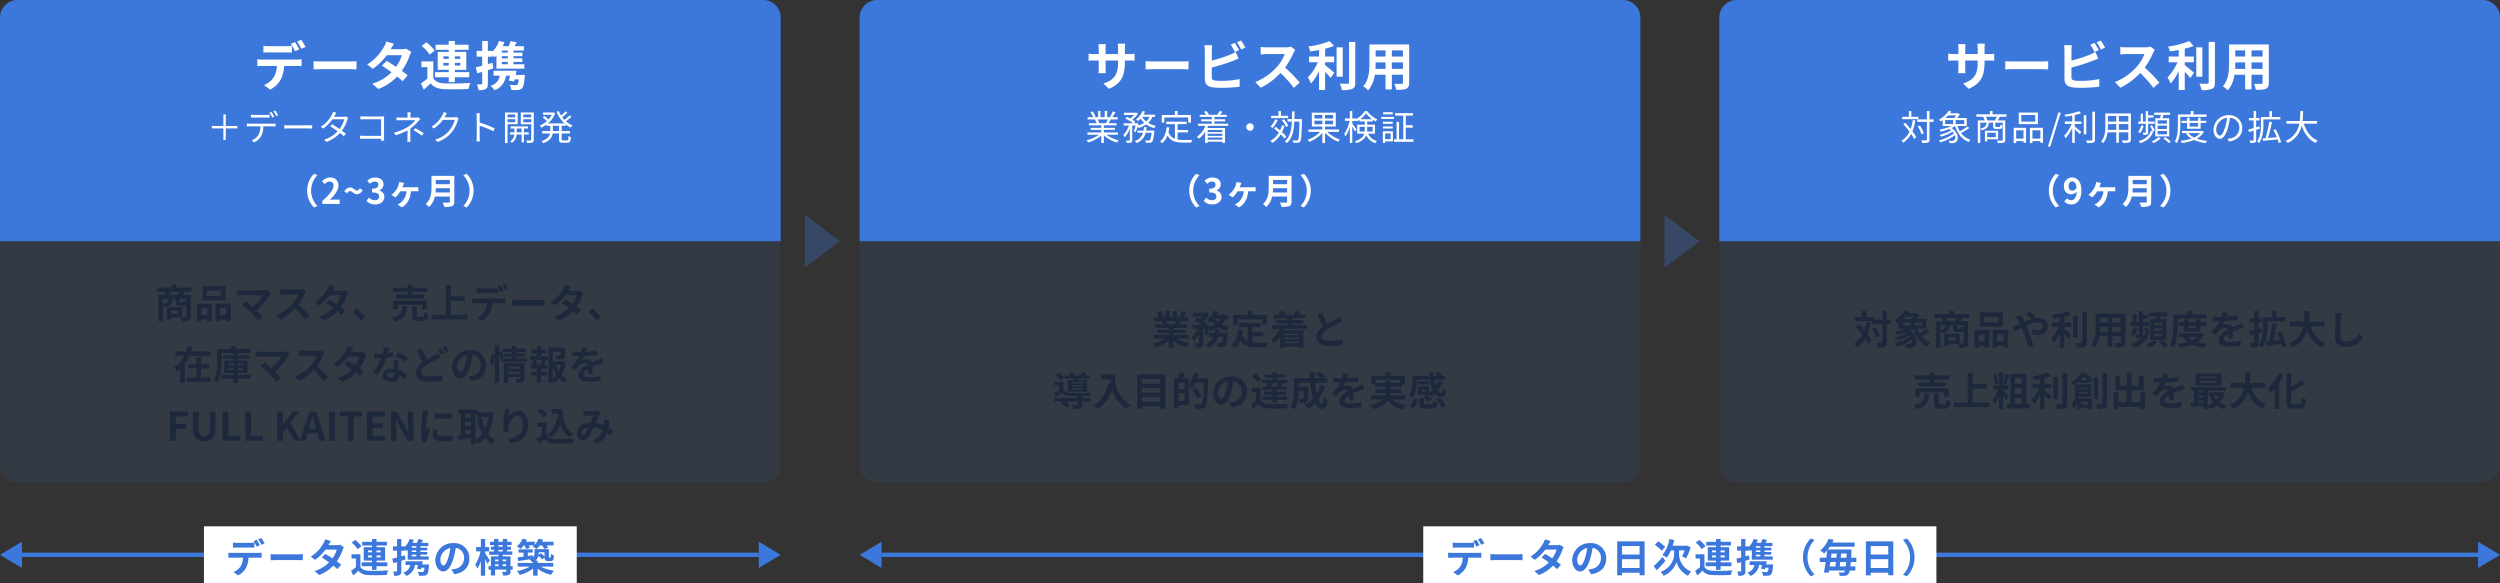
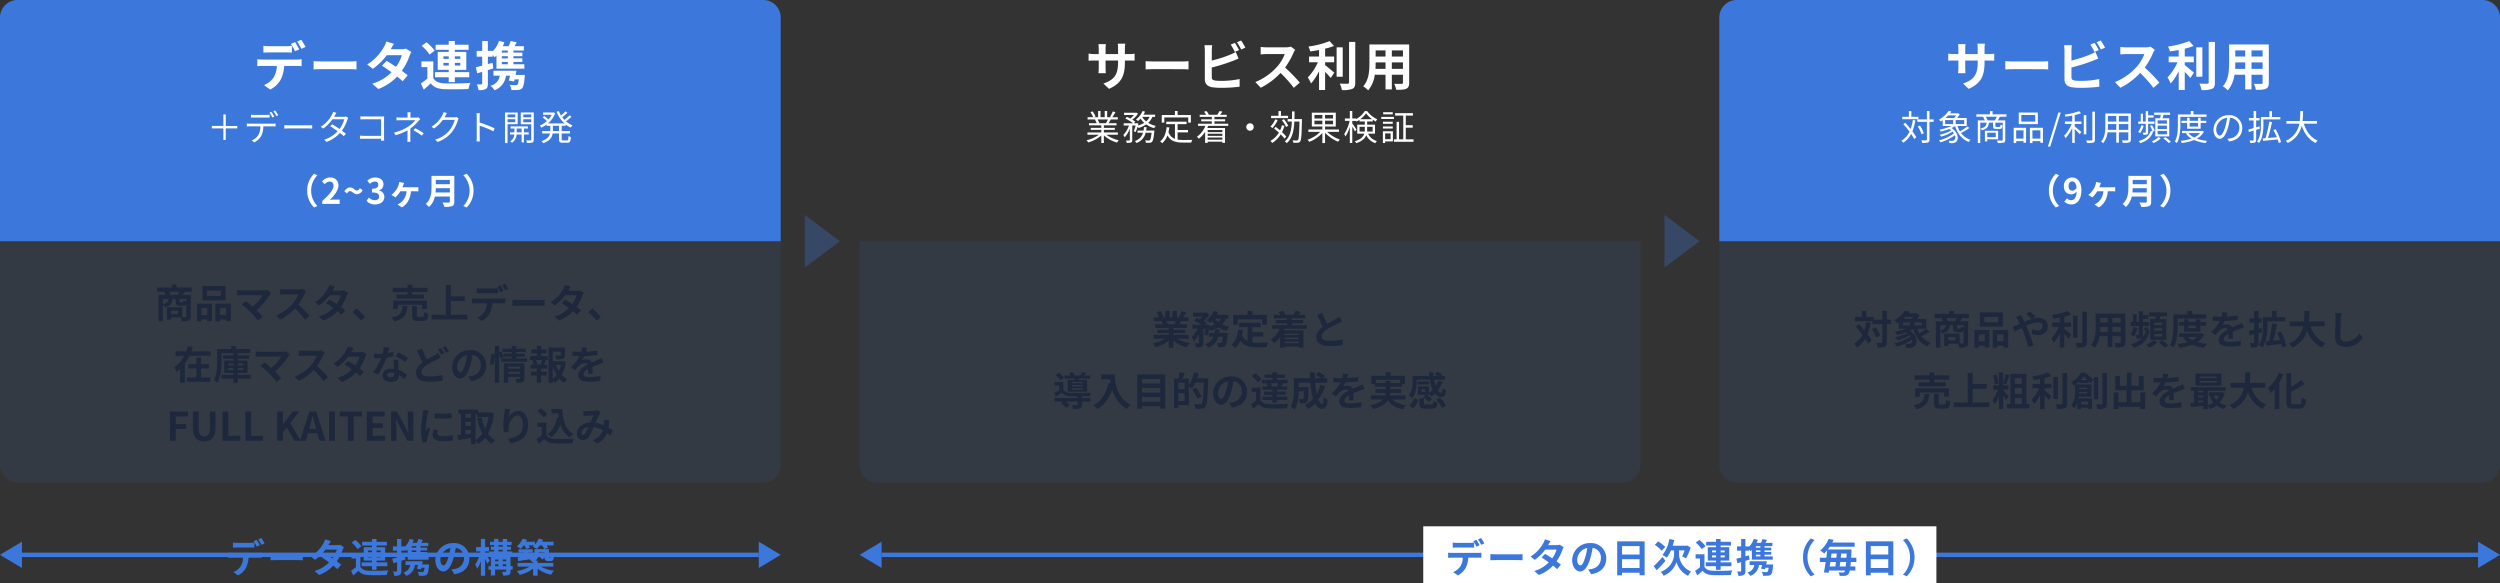
<svg xmlns="http://www.w3.org/2000/svg" width="1140" height="266" viewBox="0 0 1140 266">
  <rect x="0" y="0" width="1140" height="266" fill="#333333" stroke="none" />
  <g id="SPL-cs-flow-PC" transform="translate(-70 -5312)">
    <g id="グループ_24905" data-name="グループ 24905">
      <path id="多角形_5" data-name="多角形 5" d="M6,0l6,10H0Z" transform="translate(70 5571) rotate(-90)" fill="#3c78dc" />
      <path id="多角形_22" data-name="多角形 22" d="M6,0l6,10H0Z" transform="translate(462 5571) rotate(-90)" fill="#3c78dc" />
      <path id="多角形_21" data-name="多角形 21" d="M6,0l6,10H0Z" transform="translate(426 5559) rotate(90)" fill="#3c78dc" />
      <path id="多角形_23" data-name="多角形 23" d="M6,0l6,10H0Z" transform="translate(1210 5559) rotate(90)" fill="#3c78dc" />
      <rect id="長方形_3282" data-name="長方形 3282" width="728" height="2" transform="translate(472 5564)" fill="#3c78dc" />
      <rect id="長方形_3283" data-name="長方形 3283" width="336" height="2" transform="translate(80 5564)" fill="#3c78dc" />
-       <rect id="長方形_3284" data-name="長方形 3284" width="170" height="26" transform="translate(163 5552)" fill="#fff" />
      <rect id="長方形_3285" data-name="長方形 3285" width="234" height="26" transform="translate(719 5552)" fill="#fff" />
      <path id="パス_71578" data-name="パス 71578" d="M-71.766-13.59v2.322c.54-.036,1.314-.054,1.926-.054h5.886c.63,0,1.332.018,1.944.054V-13.59a14.129,14.129,0,0,1-1.944.144H-69.84A13.467,13.467,0,0,1-71.766-13.59Zm-2.088,4.608v2.358c.5-.036,1.206-.072,1.728-.072h4.95a7.735,7.735,0,0,1-1.116,3.978A7.351,7.351,0,0,1-71.55-.144l2.106,1.53A8.531,8.531,0,0,0-65.826-2.07,11.419,11.419,0,0,0-64.674-6.7h4.338c.5,0,1.188.018,1.638.054v-2.34a13.612,13.612,0,0,1-1.638.108h-11.79A13.7,13.7,0,0,1-73.854-8.982Zm12.924-5.85-1.44.594a22.918,22.918,0,0,1,1.422,2.5l1.44-.63C-59.85-13.032-60.48-14.166-60.93-14.832Zm2.124-.81-1.422.594a21.236,21.236,0,0,1,1.44,2.484l1.44-.63A28.154,28.154,0,0,0-58.806-15.642Zm4.212,7.308v2.826c.666-.054,1.872-.09,2.9-.09h9.666c.756,0,1.674.072,2.106.09V-8.334c-.468.036-1.26.108-2.106.108H-51.7C-52.632-8.226-53.946-8.28-54.594-8.334Zm27.486-5.922-2.61-.81a7.45,7.45,0,0,1-.828,1.872A16.713,16.713,0,0,1-36.27-7.2l1.944,1.494a21.649,21.649,0,0,0,4.752-4.662h5.148a12.776,12.776,0,0,1-1.98,3.978c-1.134-.756-2.268-1.494-3.222-2.034l-1.6,1.638c.918.576,2.106,1.386,3.276,2.25A15.292,15.292,0,0,1-34.56-.63l2.088,1.818a16.937,16.937,0,0,0,6.444-4.266c.738.594,1.4,1.152,1.89,1.6l1.71-2.034c-.522-.432-1.224-.954-2-1.512a20.612,20.612,0,0,0,2.664-5.184,8.468,8.468,0,0,1,.594-1.278L-23-12.618a5.715,5.715,0,0,1-1.566.2h-3.654A19.391,19.391,0,0,1-27.108-14.256Zm16.9,7.416v-.9h1.818v.9Zm0-3.15h1.818v.864h-1.818Zm5.778,0v.864H-6.3V-9.99Zm0,3.15H-6.3v-.9h1.872Zm-3.96,5.688H-6.3V-2.826h4.932V-4.572H-6.3v-.792h3.924v-6.12H-6.3v-.738h4.716V-13.95H-6.3v-1.278H-8.388v1.278H-12.87v1.728h4.482v.738H-12.15v6.12h3.762v.792h-4.7v1.746h4.7Zm-4.788-10.782A15.642,15.642,0,0,0-16-14.8l-1.638,1.224a14.026,14.026,0,0,1,2.7,2.988Zm-.486,3.672h-4.05V-6.3H-15.7v3.924A21.571,21.571,0,0,1-17.928-.72L-16.92,1.4C-16,.63-15.264-.054-14.544-.756c1.08,1.386,2.52,1.908,4.662,2,2.2.09,6.012.054,8.244-.054A9.76,9.76,0,0,1-.972-.9c-2.484.2-6.732.252-8.892.162-1.836-.072-3.1-.576-3.8-1.782Zm25.488-3.006H9.774v-.7h2.052Zm0,1.98H9.774v-.738h2.052Zm0,2.016H9.774v-.792h2.052Zm-5.22-.5L5-7.326V-9.882H6.642v-.558c.252.288.5.576.648.774.216-.18.432-.4.648-.612v4.5h9.54V-7.272H13.734v-.792h3.06V-9.288h-3.06v-.738h3.06v-1.242h-3.06v-.7h3.582v-1.476H14.13c.234-.414.486-.864.738-1.314l-2.07-.468a16.173,16.173,0,0,1-.684,1.782H10.1a12.821,12.821,0,0,0,.558-1.368l-1.836-.45A9.041,9.041,0,0,1,6.642-11.7v-.144H5v-3.384H3.06v3.384H1.17v1.962H3.06v3.1c-.81.216-1.566.4-2.178.54L1.35-4.194c.54-.144,1.116-.306,1.71-.486V-.7c0,.234-.09.306-.306.306A14.542,14.542,0,0,1,1.26-.414a7.962,7.962,0,0,1,.54,1.98,4.668,4.668,0,0,0,2.5-.4C4.842.828,5,.288,5-.7V-5.274c.63-.18,1.26-.378,1.872-.576ZM14.49-3.618c.108-.486.216-.972.306-1.44H6.93v1.692H9.072A4.2,4.2,0,0,1,5.922.072,8.242,8.242,0,0,1,7.272,1.62,6.053,6.053,0,0,0,11.2-3.366h1.4c-.144.612-.306,1.206-.45,1.692l1.818.27c.054-.216.126-.45.18-.7h1.44c-.126,1.08-.288,1.62-.5,1.818a.91.91,0,0,1-.63.162c-.36,0-1.17-.018-2-.108A3.958,3.958,0,0,1,13.05,1.53a17.818,17.818,0,0,0,2.25-.018A2.007,2.007,0,0,0,16.686.954c.468-.468.72-1.548.9-3.816a6.334,6.334,0,0,0,.072-.756ZM36.036-6.336a6.855,6.855,0,0,0-7.272-7.02,8,8,0,0,0-8.262,7.7c0,3.042,1.656,5.238,3.654,5.238,1.962,0,3.51-2.232,4.59-5.868a36.4,36.4,0,0,0,1.08-4.878,4.45,4.45,0,0,1,3.78,4.752,4.885,4.885,0,0,1-4.1,4.824,13.844,13.844,0,0,1-1.674.288L29.178.846C33.714.144,36.036-2.538,36.036-6.336Zm-13.23.45a5.666,5.666,0,0,1,4.572-5.22,27.019,27.019,0,0,1-.954,4.356c-.738,2.43-1.44,3.564-2.2,3.564C23.526-3.186,22.806-4.068,22.806-5.886Zm22.536.45c-.288-.5-1.62-2.574-2.124-3.276v-.846h1.8v-1.98h-1.8v-3.708H41.274v3.708h-2.16v1.98h2A18,18,0,0,1,38.7-3.528a10.27,10.27,0,0,1,.936,1.89,15.185,15.185,0,0,0,1.638-3.546V1.548h1.944V-6.12c.4.81.792,1.656,1.026,2.214Zm5.886,2.61V-3.69h1.6v.864ZM47.772-3.69H49.3v.864h-1.53ZM49.3-5.85v.774h-1.53V-5.85Zm3.528,0v.774h-1.6V-5.85Zm-3.546-4.428h1.98v.756h-1.98Zm0-2.178h1.98v.738h-1.98Zm6.5,9.63H54.81v-4.5H51.228V-8.01H55.6V-9.522h-2.34v-.756H54.99v-1.44H53.262v-.738h2.016v-1.476H53.262v-1.314h-2v1.314h-1.98v-1.314H47.3v1.314H45.45v1.476H47.3v.738H45.828v1.44H47.3v.756H45.072V-8.01H49.3v.684H45.846v4.5h-1.1V-1.26h1.1V1.422h1.926V-1.26H52.83V-.5c0,.216-.072.27-.306.27-.216,0-.954.018-1.62-.018a7.456,7.456,0,0,1,.558,1.692,6.727,6.727,0,0,0,2.574-.288c.594-.288.774-.738.774-1.638V-1.26h.972Zm5.328-9.486a8.212,8.212,0,0,1,.774,1.638l1.728-.5a8.09,8.09,0,0,0-.558-1.134h2.52q-.351.324-.7.594a11.771,11.771,0,0,1,1.872,1.026,9.834,9.834,0,0,0,1.422-1.62h.99a8.349,8.349,0,0,1,.99,1.62l1.818-.522a7.43,7.43,0,0,0-.684-1.1h3.15v-1.674H69.21q.243-.459.432-.918l-2.034-.486a8.654,8.654,0,0,1-1.71,2.736v-1.332H61.884q.243-.432.432-.864l-2-.54a9.185,9.185,0,0,1-2.628,3.528,11.637,11.637,0,0,1,1.728,1.17,10.694,10.694,0,0,0,1.4-1.62ZM70.29-9.18v1.818a17.252,17.252,0,0,0-1.764-1.4l-.9.774c.018-.252.036-.486.036-.738v-.45ZM74.3-2.628V-4.3H67.176v-1.08H66.15a3.707,3.707,0,0,0,1.386-2.142A12.149,12.149,0,0,1,69.282-5.85l1.026-.918a1.71,1.71,0,0,0,.4,1.224,1.776,1.776,0,0,0,1.242.432h.882a2.371,2.371,0,0,0,.954-.18,1.287,1.287,0,0,0,.594-.7A9.025,9.025,0,0,0,74.61-7.7a5.1,5.1,0,0,1-1.386-.738A12.288,12.288,0,0,1,73.152-7.2c-.036.216-.09.324-.144.36a.28.28,0,0,1-.216.054H72.5a.157.157,0,0,1-.162-.09c-.054-.054-.036-.234-.036-.54v-3.168H65.718v1.8a2.33,2.33,0,0,1-.756,1.872l-.054-.882-2.232.324V-9.018h2.25v-1.476H58.464v1.476h2.268V-7.2c-1.008.144-1.926.27-2.682.36l.234,1.692c1.458-.234,3.294-.5,5.166-.792a7.049,7.049,0,0,1,1.314,1.332c.126-.054.234-.09.342-.144v.45H58.032v1.674H63.54A17.009,17.009,0,0,1,57.69-.612,11.082,11.082,0,0,1,59,1.134a16.045,16.045,0,0,0,6.1-2.862v3.24h2.07v-3.2A15.289,15.289,0,0,0,73.26,1.08,10.925,10.925,0,0,1,74.628-.738a17.723,17.723,0,0,1-6.03-1.89Z" transform="translate(248 5573)" fill="#3c78dc" />
      <path id="パス_71579" data-name="パス 71579" d="M-109.566-13.59v2.322c.54-.036,1.314-.054,1.926-.054h5.886c.63,0,1.332.018,1.944.054V-13.59a14.129,14.129,0,0,1-1.944.144h-5.886A13.467,13.467,0,0,1-109.566-13.59Zm-2.088,4.608v2.358c.5-.036,1.206-.072,1.728-.072h4.95a7.735,7.735,0,0,1-1.116,3.978A7.351,7.351,0,0,1-109.35-.144l2.106,1.53a8.531,8.531,0,0,0,3.618-3.456A11.419,11.419,0,0,0-102.474-6.7h4.338c.5,0,1.188.018,1.638.054v-2.34a13.612,13.612,0,0,1-1.638.108h-11.79A13.7,13.7,0,0,1-111.654-8.982Zm12.924-5.85-1.44.594a22.918,22.918,0,0,1,1.422,2.5l1.44-.63C-97.65-13.032-98.28-14.166-98.73-14.832Zm2.124-.81-1.422.594a21.236,21.236,0,0,1,1.44,2.484l1.44-.63A28.156,28.156,0,0,0-96.606-15.642Zm4.212,7.308v2.826c.666-.054,1.872-.09,2.9-.09h9.666c.756,0,1.674.072,2.106.09V-8.334c-.468.036-1.26.108-2.106.108H-89.5C-90.432-8.226-91.746-8.28-92.394-8.334Zm27.486-5.922-2.61-.81a7.45,7.45,0,0,1-.828,1.872A16.713,16.713,0,0,1-74.07-7.2l1.944,1.494a21.649,21.649,0,0,0,4.752-4.662h5.148a12.776,12.776,0,0,1-1.98,3.978c-1.134-.756-2.268-1.494-3.222-2.034l-1.6,1.638c.918.576,2.106,1.386,3.276,2.25A15.291,15.291,0,0,1-72.36-.63l2.088,1.818a16.937,16.937,0,0,0,6.444-4.266c.738.594,1.4,1.152,1.89,1.6l1.71-2.034c-.522-.432-1.224-.954-2-1.512a20.612,20.612,0,0,0,2.664-5.184,8.468,8.468,0,0,1,.594-1.278L-60.8-12.618a5.715,5.715,0,0,1-1.566.2h-3.654A19.391,19.391,0,0,1-64.908-14.256Zm25.344,7.92a6.855,6.855,0,0,0-7.272-7.02,8,8,0,0,0-8.262,7.7c0,3.042,1.656,5.238,3.654,5.238,1.962,0,3.51-2.232,4.59-5.868a36.4,36.4,0,0,0,1.08-4.878,4.45,4.45,0,0,1,3.78,4.752,4.885,4.885,0,0,1-4.1,4.824,13.844,13.844,0,0,1-1.674.288l1.35,2.142C-41.886.144-39.564-2.538-39.564-6.336Zm-13.23.45a5.666,5.666,0,0,1,4.572-5.22,27.019,27.019,0,0,1-.954,4.356c-.738,2.43-1.44,3.564-2.2,3.564C-52.074-3.186-52.794-4.068-52.794-5.886ZM-32.346-1.98V-6.012h7.992V-1.98Zm7.992-10.026v3.87h-7.992v-3.87Zm-10.206-2.16V1.35h2.214V.18h7.992V1.314h2.3v-15.48Zm21.906,2.556a19.094,19.094,0,0,0-3.2-2.52l-1.548,1.566a18.957,18.957,0,0,1,3.15,2.718Zm-1.17,4.554C-15.3-5.418-16.9-3.762-17.892-2.79l1.368,1.818c1.224-1.206,2.682-2.772,3.942-4.23Zm7.452-2.952h2.538A17.733,17.733,0,0,1-4.968-7.272,17.021,17.021,0,0,1-3.15-6.39a25.441,25.441,0,0,0,2.07-4.95l-1.584-.918-.414.108H-9.27a24.5,24.5,0,0,0,.72-2.628l-2.232-.414A15.527,15.527,0,0,1-13.95-7.884a13.736,13.736,0,0,1,2.016,1.17,14.93,14.93,0,0,0,1.872-3.294h1.44v1.854c0,2-1.206,5.976-6.066,7.92a9.948,9.948,0,0,1,1.3,1.8,10.606,10.606,0,0,0,5.9-6.246A9.881,9.881,0,0,0-2.25,1.566C-1.908,1.008-1.3.126-.882-.4a8.774,8.774,0,0,1-5.49-7.776ZM8.694-6.84v-.9h1.818v.9Zm0-3.15h1.818v.864H8.694Zm5.778,0v.864H12.6V-9.99Zm0,3.15H12.6v-.9h1.872Zm-3.96,5.688H12.6V-2.826h4.932V-4.572H12.6v-.792h3.924v-6.12H12.6v-.738h4.716V-13.95H12.6v-1.278H10.512v1.278H6.03v1.728h4.482v.738H6.75v6.12h3.762v.792h-4.7v1.746h4.7ZM5.724-11.934A15.642,15.642,0,0,0,2.9-14.8L1.26-13.572a14.026,14.026,0,0,1,2.7,2.988ZM5.238-8.262H1.188V-6.3H3.2v3.924A21.571,21.571,0,0,1,.972-.72L1.98,1.4C2.9.63,3.636-.054,4.356-.756c1.08,1.386,2.52,1.908,4.662,2,2.2.09,6.012.054,8.244-.054A9.76,9.76,0,0,1,17.928-.9c-2.484.2-6.732.252-8.892.162C7.2-.81,5.94-1.314,5.238-2.52Zm25.488-3.006H28.674v-.7h2.052Zm0,1.98H28.674v-.738h2.052Zm0,2.016H28.674v-.792h2.052Zm-5.22-.5-1.6.45V-9.882h1.638v-.558c.252.288.5.576.648.774.216-.18.432-.4.648-.612v4.5h9.54V-7.272H32.634v-.792h3.06V-9.288h-3.06v-.738h3.06v-1.242h-3.06v-.7h3.582v-1.476H33.03c.234-.414.486-.864.738-1.314l-2.07-.468a16.173,16.173,0,0,1-.684,1.782H29a12.821,12.821,0,0,0,.558-1.368l-1.836-.45A9.041,9.041,0,0,1,25.542-11.7v-.144H23.9v-3.384H21.96v3.384H20.07v1.962h1.89v3.1c-.81.216-1.566.4-2.178.54l.468,2.052c.54-.144,1.116-.306,1.71-.486V-.7c0,.234-.09.306-.306.306A14.542,14.542,0,0,1,20.16-.414a7.962,7.962,0,0,1,.54,1.98,4.668,4.668,0,0,0,2.5-.4c.54-.342.7-.882.7-1.872V-5.274c.63-.18,1.26-.378,1.872-.576ZM33.39-3.618c.108-.486.216-.972.306-1.44H25.83v1.692h2.142A4.2,4.2,0,0,1,24.822.072a8.242,8.242,0,0,1,1.35,1.548A6.053,6.053,0,0,0,30.1-3.366h1.4c-.144.612-.306,1.206-.45,1.692l1.818.27c.054-.216.126-.45.18-.7h1.44c-.126,1.08-.288,1.62-.5,1.818a.91.91,0,0,1-.63.162c-.36,0-1.17-.018-2-.108A3.958,3.958,0,0,1,31.95,1.53a17.818,17.818,0,0,0,2.25-.018A2.007,2.007,0,0,0,35.586.954c.468-.468.72-1.548.9-3.816a6.333,6.333,0,0,0,.072-.756ZM50.184-6.84A11.861,11.861,0,0,0,53.73,1.8l1.71-.756A11.183,11.183,0,0,1,52.218-6.84a11.183,11.183,0,0,1,3.222-7.884l-1.71-.756A11.861,11.861,0,0,0,50.184-6.84ZM66.906-2.7c.09-.63.162-1.314.252-2.034h2.7c-.054.792-.126,1.476-.2,2.034ZM65.2-4.734c-.09.72-.18,1.4-.27,2.034H62.352c.09-.648.2-1.332.306-2.034Zm.378-3.852c-.054.63-.108,1.278-.18,1.926H62.928c.09-.648.162-1.3.252-1.926Zm1.8,1.926c.072-.648.126-1.3.18-1.926h2.538c-.036.684-.072,1.332-.108,1.926ZM74.5-4.734V-6.66H72.108c.054-.864.09-1.8.144-2.862,0-.27.018-.936.018-.936H61.506c.306-.4.612-.81.882-1.224H73.71V-13.59H63.522c.216-.414.414-.846.612-1.278l-2.3-.378A13.3,13.3,0,0,1,58-9.936a6.392,6.392,0,0,1,1.782,1.35,16.326,16.326,0,0,0,1.44-1.53c-.108,1.1-.252,2.268-.414,3.456h-2.97v1.926h2.682c-.27,1.782-.558,3.456-.828,4.77l2.16.144c.054-.306.126-.648.18-1.008h7.29a1.529,1.529,0,0,1-.27.594.731.731,0,0,1-.684.324,19.773,19.773,0,0,1-2-.108,3.876,3.876,0,0,1,.5,1.584,13.864,13.864,0,0,0,2.484-.018A2.035,2.035,0,0,0,70.92.7,4.21,4.21,0,0,0,71.5-.828h2.538V-2.7h-2.25c.054-.576.126-1.26.18-2.034ZM81.054-1.98V-6.012h7.992V-1.98Zm7.992-10.026v3.87H81.054v-3.87ZM78.84-14.166V1.35h2.214V.18h7.992V1.314h2.3v-15.48ZM101.016-6.84a11.862,11.862,0,0,0-3.546-8.64l-1.71.756A11.183,11.183,0,0,1,98.982-6.84,11.183,11.183,0,0,1,95.76,1.044l1.71.756A11.861,11.861,0,0,0,101.016-6.84Z" transform="translate(842 5573)" fill="#3c78dc" />
    </g>
    <g id="グループ_24904" data-name="グループ 24904">
      <path id="多角形_26" data-name="多角形 26" d="M12,0,24,16H0Z" transform="translate(453 5410) rotate(90)" fill="#3c78dc" opacity="0.3" />
      <path id="多角形_65" data-name="多角形 65" d="M12,0,24,16H0Z" transform="translate(845 5410) rotate(90)" fill="#3c78dc" opacity="0.3" />
      <path id="長方形_3328" data-name="長方形 3328" d="M0,0H356a0,0,0,0,1,0,0V102a8,8,0,0,1-8,8H8a8,8,0,0,1-8-8V0A0,0,0,0,1,0,0Z" transform="translate(70 5422)" fill="rgba(60,120,220,0.1)" />
      <path id="長方形_3525" data-name="長方形 3525" d="M0,0H356a0,0,0,0,1,0,0V102a8,8,0,0,1-8,8H8a8,8,0,0,1-8-8V0A0,0,0,0,1,0,0Z" transform="translate(462 5422)" fill="rgba(60,120,220,0.1)" />
      <path id="長方形_3527" data-name="長方形 3527" d="M0,0H356a0,0,0,0,1,0,0V102a8,8,0,0,1-8,8H8a8,8,0,0,1-8-8V0A0,0,0,0,1,0,0Z" transform="translate(854 5422)" fill="rgba(60,120,220,0.1)" />
      <path id="パス_71577" data-name="パス 71577" d="M53.812,10.47a8.591,8.591,0,0,0-.576-1.4h4.5c-.2.468-.45.972-.666,1.4Zm7.128,2.916a5.235,5.235,0,0,1-1.26-.5c-.054.864-.126.99-.432.99h-.936c-.306,0-.36-.054-.36-.432V12.306H60.94Zm-10.62-1.08h2.466c-.126,1.242-.54,1.89-2.466,2.268Zm6.894,6.876h-3.24V17.67h3.24Zm6.21-10.116V7.122H56.548V5.772H54.37v1.35h-6.7V9.066h3.258a12,12,0,0,1,.558,1.4h-3.2V22.53H50.32v-7.7a4.34,4.34,0,0,1,.774,1.26c2.736-.63,3.4-1.782,3.564-3.78h1.458v1.152c0,1.458.324,1.944,1.926,1.944H59.5a1.385,1.385,0,0,0,1.44-.72v5.526c0,.27-.09.36-.4.36-.216,0-.774,0-1.4-.018V16.086H52.084v5.652h1.89v-.99h4.392a8.652,8.652,0,0,1,.612,1.818,8.015,8.015,0,0,0,3.114-.36c.7-.342.918-.918.918-1.98V10.47H59.428c.234-.4.5-.882.792-1.4ZM76.69,10.938h-6.3V8.508h6.3Zm2.178-4.482H68.32v6.516H78.868ZM70.552,16.518v3.1H67.87v-3.1Zm-4.7,6.048H67.87v-.9h2.682v.81h2.142v-8.01h-6.84Zm10.422-2.952v-3.1h2.862v3.1Zm-2.052-5.148v8.1h2.052v-.9h2.862v.828H81.3V14.466ZM99.694,9.66l-1.8-1.476a5.814,5.814,0,0,1-1.674.2H86.23a17.283,17.283,0,0,1-2.07-.162v2.52c.378-.036,1.35-.126,2.07-.126h9.522A19.977,19.977,0,0,1,91.18,15.8c-1.134-.99-2.322-1.962-3.042-2.5l-1.908,1.53a38.289,38.289,0,0,1,3.96,3.456,46.9,46.9,0,0,1,3.438,3.888L95.734,20.5c-.7-.846-1.764-2.016-2.79-3.042a29.989,29.989,0,0,0,6.138-7.038A6.276,6.276,0,0,1,99.694,9.66ZM115.552,8.8l-1.476-1.1a6.451,6.451,0,0,1-1.854.234h-6.354a20.11,20.11,0,0,1-2.124-.126v2.556c.378-.018,1.368-.126,2.124-.126h6.1a13.947,13.947,0,0,1-2.682,4.41,20.178,20.178,0,0,1-7.38,5.166l1.854,1.944A23.71,23.71,0,0,0,110.53,16.7a41.047,41.047,0,0,1,4.536,5.094l2.052-1.782a50.6,50.6,0,0,0-5.022-5.148,26.464,26.464,0,0,0,2.826-4.95A8.506,8.506,0,0,1,115.552,8.8Zm13.23-2.052-2.61-.81a7.45,7.45,0,0,1-.828,1.872A16.713,16.713,0,0,1,119.62,13.8l1.944,1.494a21.649,21.649,0,0,0,4.752-4.662h5.148a12.776,12.776,0,0,1-1.98,3.978c-1.134-.756-2.268-1.494-3.222-2.034l-1.6,1.638c.918.576,2.106,1.386,3.276,2.25a15.292,15.292,0,0,1-6.606,3.906l2.088,1.818a16.937,16.937,0,0,0,6.444-4.266c.738.594,1.4,1.152,1.89,1.6l1.71-2.034c-.522-.432-1.224-.954-2-1.512a20.612,20.612,0,0,0,2.664-5.184,8.468,8.468,0,0,1,.594-1.278l-1.836-1.134a5.715,5.715,0,0,1-1.566.2h-3.654A19.393,19.393,0,0,1,128.782,6.744Zm11.808,15.5,1.926-1.656a32.392,32.392,0,0,0-3.924-3.942l-1.872,1.62A35.271,35.271,0,0,1,140.59,22.242Zm21.222-11.934H156.79V12.18h12.492V10.308h-5.256V9.138h6.912V7.194h-6.912V5.772h-2.214V7.194H155.08V9.138h6.732ZM170.7,16.9V13.062h-15.39V16.9h2.07V14.988h11.16V16.9Zm-11.178-1.35c-.216,2.772-.666,4.392-4.932,5.22a6.317,6.317,0,0,1,1.17,1.854c4.914-1.17,5.706-3.456,5.994-7.074Zm7.326,4.878c-.648,0-.756-.072-.756-.63V15.546h-2.16v4.266c0,1.926.522,2.538,2.61,2.538h2.322c1.692,0,2.25-.666,2.484-3.258a6.148,6.148,0,0,1-1.926-.81c-.072,1.836-.18,2.142-.774,2.142Zm14.724-.9V13.3h6.354V11.118h-6.354V5.97h-2.3V19.524h-6.444v2.16H189.19v-2.16ZM193.384,7.41V9.732c.54-.036,1.314-.054,1.926-.054H201.2c.63,0,1.332.018,1.944.054V7.41a14.129,14.129,0,0,1-1.944.144H195.31A13.467,13.467,0,0,1,193.384,7.41ZM191.3,12.018v2.358c.5-.036,1.206-.072,1.728-.072h4.95a7.735,7.735,0,0,1-1.116,3.978,7.351,7.351,0,0,1-3.258,2.574l2.106,1.53a8.531,8.531,0,0,0,3.618-3.456,11.419,11.419,0,0,0,1.152-4.626h4.338c.5,0,1.188.018,1.638.054v-2.34a13.612,13.612,0,0,1-1.638.108h-11.79A13.7,13.7,0,0,1,191.3,12.018Zm12.924-5.85-1.44.594a22.915,22.915,0,0,1,1.422,2.5l1.44-.63C205.3,7.968,204.67,6.834,204.22,6.168Zm2.124-.81-1.422.594a21.236,21.236,0,0,1,1.44,2.484l1.44-.63A28.154,28.154,0,0,0,206.344,5.358Zm3.312,7.308v2.826c.666-.054,1.872-.09,2.9-.09h9.666c.756,0,1.674.072,2.106.09V12.666c-.468.036-1.26.108-2.106.108h-9.666C211.618,12.774,210.3,12.72,209.656,12.666Zm26.586-5.922-2.61-.81a7.45,7.45,0,0,1-.828,1.872A16.713,16.713,0,0,1,227.08,13.8l1.944,1.494a21.649,21.649,0,0,0,4.752-4.662h5.148a12.776,12.776,0,0,1-1.98,3.978c-1.134-.756-2.268-1.494-3.222-2.034l-1.6,1.638c.918.576,2.106,1.386,3.276,2.25a15.291,15.291,0,0,1-6.606,3.906l2.088,1.818a16.937,16.937,0,0,0,6.444-4.266c.738.594,1.4,1.152,1.89,1.6l1.71-2.034c-.522-.432-1.224-.954-2-1.512a20.611,20.611,0,0,0,2.664-5.184,8.467,8.467,0,0,1,.594-1.278l-1.836-1.134a5.715,5.715,0,0,1-1.566.2h-3.654A19.389,19.389,0,0,1,236.242,6.744Zm11.808,15.5,1.926-1.656a32.392,32.392,0,0,0-3.924-3.942l-1.872,1.62A35.271,35.271,0,0,1,248.05,22.242ZM67.69,44.032h3.564v-1.98H67.69V39.064H65.53v2.988H61.876v1.98H65.53v4.1H61.174v1.98H71.956v-1.98H67.69Zm-4.446-7.794c.252-.648.486-1.3.684-1.962l-2.25-.54c-.216.828-.486,1.656-.792,2.5h-4.86V38.29h3.906a13.642,13.642,0,0,1-4.482,5.184,14.966,14.966,0,0,1,1.062,2.07,13.517,13.517,0,0,0,1.584-1.26v6.264h2.178V41.836A20.69,20.69,0,0,0,62.38,38.29h9.63V36.238Zm16.866,8.5v-.882h2.3v.882Zm0-2.988h2.3v.882h-2.3Zm6.786,0v.882h-2.43v-.882Zm0,2.988h-2.43v-.882H86.9Zm3.4,2.178H84.466v-.846h4.392V40.432H84.466v-.81h5.22v-1.6h-5.22v-.99h5.688V35.158h-6.48V33.772H81.442v1.386H75v5.814c0,2.556-.108,5.994-1.584,8.37a7.158,7.158,0,0,1,1.71,1.206c1.656-2.574,1.926-6.714,1.926-9.576V37.03h5.364v.99h-4.7v1.6h4.7v.81H78.238v5.634h4.176v.846H76.978V48.64h5.436v1.944h2.052V48.64H90.3Zm17.856-9.252-1.8-1.476a5.814,5.814,0,0,1-1.674.2H94.69a17.283,17.283,0,0,1-2.07-.162v2.52c.378-.036,1.35-.126,2.07-.126h9.522A19.977,19.977,0,0,1,99.64,43.8c-1.134-.99-2.322-1.962-3.042-2.5l-1.908,1.53a38.289,38.289,0,0,1,3.96,3.456,46.9,46.9,0,0,1,3.438,3.888l2.106-1.674c-.7-.846-1.764-2.016-2.79-3.042a29.989,29.989,0,0,0,6.138-7.038A6.275,6.275,0,0,1,108.154,37.66Zm15.858-.864-1.476-1.1a6.451,6.451,0,0,1-1.854.234h-6.354a20.11,20.11,0,0,1-2.124-.126v2.556c.378-.018,1.368-.126,2.124-.126h6.1a13.947,13.947,0,0,1-2.682,4.41,20.178,20.178,0,0,1-7.38,5.166l1.854,1.944A23.71,23.71,0,0,0,118.99,44.7a41.047,41.047,0,0,1,4.536,5.094l2.052-1.782a50.6,50.6,0,0,0-5.022-5.148,26.465,26.465,0,0,0,2.826-4.95A8.5,8.5,0,0,1,124.012,36.8Zm13.23-2.052-2.61-.81a7.45,7.45,0,0,1-.828,1.872A16.713,16.713,0,0,1,128.08,41.8l1.944,1.494a21.649,21.649,0,0,0,4.752-4.662h5.148a12.776,12.776,0,0,1-1.98,3.978c-1.134-.756-2.268-1.494-3.222-2.034l-1.6,1.638c.918.576,2.106,1.386,3.276,2.25a15.291,15.291,0,0,1-6.606,3.906l2.088,1.818a16.937,16.937,0,0,0,6.444-4.266c.738.594,1.4,1.152,1.89,1.6l1.71-2.034c-.522-.432-1.224-.954-2-1.512a20.611,20.611,0,0,0,2.664-5.184,8.467,8.467,0,0,1,.594-1.278l-1.836-1.134a5.715,5.715,0,0,1-1.566.2h-3.654A19.389,19.389,0,0,1,137.242,34.744ZM153.5,34.51l-2.484-.252a15.136,15.136,0,0,1-.486,3.006c-.558.054-1.1.072-1.638.072a22.74,22.74,0,0,1-2.394-.126l.162,2.088c.774.054,1.512.072,2.25.072.306,0,.612,0,.936-.018a28.359,28.359,0,0,1-3.672,6.354l2.178,1.116a33.167,33.167,0,0,0,3.852-7.7,31.227,31.227,0,0,0,3.15-.63l-.072-2.088a22.067,22.067,0,0,1-2.43.576C153.118,36,153.352,35.086,153.5,34.51Zm-.936,12.456c0-.63.666-1.1,1.71-1.1a6.466,6.466,0,0,1,1.458.18v.36c0,.99-.378,1.674-1.62,1.674C153.118,48.082,152.56,47.632,152.56,46.966Zm5.148-6.858h-2.25c.036,1.1.126,2.7.2,4.032-.414-.036-.81-.072-1.242-.072-2.5,0-3.978,1.35-3.978,3.114,0,1.98,1.764,2.97,4,2.97,2.556,0,3.474-1.3,3.474-2.97V47a15.26,15.26,0,0,1,2.43,1.926L161.542,47a11.771,11.771,0,0,0-3.726-2.3c-.036-.9-.09-1.764-.108-2.286C157.69,41.62,157.654,40.864,157.708,40.108Zm3.1.954,1.278-1.89a31.005,31.005,0,0,0-4.446-2.448l-1.152,1.782A25.98,25.98,0,0,1,160.8,41.062Zm7.632-6.138-2.268.918c.81,1.89,1.674,3.834,2.5,5.364-1.728,1.278-2.988,2.754-2.988,4.734,0,3.114,2.718,4.122,6.3,4.122a33.2,33.2,0,0,0,5.778-.468l.036-2.574a30.347,30.347,0,0,1-5.868.648c-2.5,0-3.762-.684-3.762-1.98,0-1.26,1.008-2.286,2.5-3.276A43.516,43.516,0,0,1,175.132,40c.648-.324,1.224-.63,1.8-.954L175.8,36.922A13.532,13.532,0,0,1,174.124,38c-.846.486-2.124,1.134-3.438,1.908A39.949,39.949,0,0,1,168.436,34.924Zm8.694-.27-1.422.576a21.541,21.541,0,0,1,1.4,2.5l1.458-.612A26.581,26.581,0,0,0,177.13,34.654Zm2.142-.828-1.422.594a21.237,21.237,0,0,1,1.44,2.484l1.44-.612A28.344,28.344,0,0,0,179.272,33.826Zm18.414,8.838a6.855,6.855,0,0,0-7.272-7.02,8,8,0,0,0-8.262,7.7c0,3.042,1.656,5.238,3.654,5.238,1.962,0,3.51-2.232,4.59-5.868a36.4,36.4,0,0,0,1.08-4.878,4.45,4.45,0,0,1,3.78,4.752,4.885,4.885,0,0,1-4.1,4.824,13.845,13.845,0,0,1-1.674.288l1.35,2.142C195.364,49.144,197.686,46.462,197.686,42.664Zm-13.23.45a5.666,5.666,0,0,1,4.572-5.22,27.018,27.018,0,0,1-.954,4.356c-.738,2.43-1.44,3.564-2.2,3.564C185.176,45.814,184.456,44.932,184.456,43.114Zm16.452-.594a24.3,24.3,0,0,0,.7-5.022l-1.512-.2a23.538,23.538,0,0,1-.738,4.7Zm6.84,3.888V45.58h5.382v.828Zm5.382-3.186v.846h-5.382v-.846Zm2.016-1.566h-9.378v8.928h1.98v-2.7h5.382v.594c0,.216-.09.288-.342.288-.234,0-1.08.018-1.818-.036a7.094,7.094,0,0,1,.576,1.818,6.888,6.888,0,0,0,2.772-.306c.648-.288.828-.792.828-1.728Zm-3.69-2.214v-.774h3.87v-1.44h-3.87v-.72h4.356v-1.53h-4.356V33.754h-2.124v1.224H205.12v1.53h4.212v.72h-3.726V38.65A21.472,21.472,0,0,0,204.6,36.2l-1.026.432v-2.88h-1.926V50.548h1.926V37.462a15.051,15.051,0,0,1,.666,1.98l1.4-.684-.036-.09h3.726v.774h-4.77v1.53h11.79v-1.53Zm11.628,2.808h-2.61l.576-.162a7.693,7.693,0,0,0-.63-1.926h2.736a18.573,18.573,0,0,1-.648,1.926Zm-.306-5.13h2.34V35.356h-2.34V33.79H220.8v1.566h-2.574V37.12H220.8v1.242h-3.2v1.8h1.782l-.648.162a10.255,10.255,0,0,1,.594,1.926h-1.35v1.8H220.8v1.386h-2.682v1.8H220.8v3.276h1.98V47.236h2.538v-1.8h-2.538V44.05h2.736v-1.8h-1.35c.252-.54.522-1.242.828-1.908l-.7-.18h1.494v-1.8h-3.006Zm5.274,5.994A17.8,17.8,0,0,0,229.78,47a9.326,9.326,0,0,1-1.728,1.836Zm3.744-.738a13.078,13.078,0,0,1-.954,2.79,13.546,13.546,0,0,1-1.278-2.79Zm.954-1.782-.36.09h-4.338v-4.3h3.582v1.476c0,.2-.09.252-.36.27-.27,0-1.26,0-2.142-.036a7.343,7.343,0,0,1,.612,1.836,8.343,8.343,0,0,0,2.97-.306c.7-.288.9-.81.9-1.728V34.51h-7.506V50.548h1.944V49.486a6.212,6.212,0,0,1,.99,1.116A9.937,9.937,0,0,0,231,48.676a9.458,9.458,0,0,0,2.25,1.908,7.4,7.4,0,0,1,1.386-1.692,8.684,8.684,0,0,1-2.5-1.962,18.386,18.386,0,0,0,1.89-5.886Zm11-6.03-2.376-.2a10.006,10.006,0,0,1-.36,2.07h-.864a23.421,23.421,0,0,1-3.168-.216v2.106c.99.072,2.3.108,3.042.108h.234a17.665,17.665,0,0,1-3.978,4.968l1.926,1.44a20.723,20.723,0,0,1,1.674-1.98,4.384,4.384,0,0,1,2.808-1.242,1.385,1.385,0,0,1,1.26.612c-2.052,1.062-4.212,2.5-4.212,4.806,0,2.322,2.088,3.006,4.914,3.006a45.027,45.027,0,0,0,5.094-.306l.072-2.322a29.446,29.446,0,0,1-5.112.5c-1.764,0-2.61-.27-2.61-1.26,0-.9.72-1.6,2.07-2.376-.018.792-.036,1.656-.09,2.2h2.16c-.018-.828-.054-2.16-.072-3.168,1.1-.5,2.124-.9,2.934-1.224.612-.234,1.566-.594,2.142-.756l-.9-2.088c-.666.342-1.3.63-2,.936-.738.324-1.494.63-2.43,1.062a2.437,2.437,0,0,0-2.394-1.386,6.1,6.1,0,0,0-2.034.36,12.568,12.568,0,0,0,1.026-1.836,53.62,53.62,0,0,0,5.868-.45l.018-2.088a45.569,45.569,0,0,1-5.094.522A17.221,17.221,0,0,0,243.748,34.564ZM53.488,77h2.664V71.6h4.734V69.368H56.152V65.894H61.7V63.662H53.488Zm15.642.252c3.258,0,5.148-1.818,5.148-6.246V63.662H71.722V71.24c0,2.772-1.008,3.708-2.592,3.708-1.548,0-2.52-.936-2.52-3.708V63.662H63.946v7.344C63.946,75.434,65.89,77.252,69.13,77.252ZM77.482,77h8.082V74.768H80.146V63.662H77.482Zm10.4,0h8.082V74.768H90.55V63.662H87.886Zm14.49,0h2.664V73.256l1.746-2.25L110.242,77h2.916l-4.788-8.082,4.068-5.256H109.5l-4.41,5.8h-.054v-5.8h-2.664Zm15.03-6.948c.4-1.386.792-2.9,1.134-4.356h.09c.378,1.44.738,2.97,1.152,4.356l.4,1.458H117.01ZM112.8,77h2.7l.936-3.42h4.32L121.69,77h2.79L120.2,63.662h-3.132Zm13.248,0h2.664V63.662h-2.664Zm8.586,0H137.3V65.894h3.78V63.662H130.888v2.232h3.744Zm8.6,0h8.37V74.768H145.9V71.2h4.68V68.972H145.9V65.894h5.508V63.662h-8.172Zm11.07,0h2.52V71.654c0-1.53-.2-3.2-.324-4.644h.09l1.35,2.862L161.794,77h2.7V63.662h-2.52V68.99c0,1.512.216,3.276.342,4.662h-.09l-1.332-2.88-3.87-7.11h-2.718Zm19.908-12.582v2.3a48.311,48.311,0,0,0,7.74,0V64.4A37.014,37.014,0,0,1,174.214,64.418Zm1.44,7.686-2.07-.2a11,11,0,0,0-.306,2.34c0,1.854,1.494,2.952,4.59,2.952a25.492,25.492,0,0,0,4.644-.342l-.036-2.43a21.278,21.278,0,0,1-4.518.468c-1.836,0-2.52-.486-2.52-1.278A6.11,6.11,0,0,1,175.654,72.1Zm-4.212-8.892L168.922,63c-.018.576-.126,1.26-.18,1.764a50.192,50.192,0,0,0-.756,7.128,23.01,23.01,0,0,0,.7,5.886l2.088-.144c-.018-.252-.036-.54-.036-.738a5.433,5.433,0,0,1,.09-.846c.2-.954.792-2.916,1.3-4.41l-1.116-.882c-.252.594-.54,1.224-.81,1.836a8.684,8.684,0,0,1-.072-1.17,47.742,47.742,0,0,1,.864-6.606C171.064,64.49,171.3,63.59,171.442,63.212Zm21.42,1.53h.63v1.4h5.31a20.417,20.417,0,0,1-1.548,5.364,21.706,21.706,0,0,1-1.656-5.328l-2.052.414a25.5,25.5,0,0,0,2.43,7.128,9.759,9.759,0,0,1-3.114,2.862Zm-4.626,7.344h2.556v1.62c-.864.108-1.728.234-2.556.342Zm0-3.708h2.556v1.8h-2.556Zm2.556-3.636v1.71h-2.556v-1.71Zm8.964-.756-.36.054h-5.382V62.762h-9.036v1.98H186.2V74.3c-.612.072-1.17.126-1.656.18l.414,2.142c1.656-.252,3.762-.576,5.832-.936v2.88h2.07V76.874a8.561,8.561,0,0,1,1.188,1.566,12.331,12.331,0,0,0,3.2-2.754,11.356,11.356,0,0,0,3.1,2.754,7.77,7.77,0,0,1,1.476-1.764,9.9,9.9,0,0,1-3.258-2.916,23.891,23.891,0,0,0,2.592-9.432Zm8.892-1.44-2.466-.108a15.943,15.943,0,0,1-.144,1.89,47.362,47.362,0,0,0-.5,5.76,20.36,20.36,0,0,0,.234,3.006l2.214-.144a9.411,9.411,0,0,1-.09-1.908c.09-2.376,1.944-5.562,4.068-5.562,1.512,0,2.448,1.548,2.448,4.32,0,4.356-2.826,5.67-6.822,6.282l1.368,2.088c4.77-.864,7.884-3.294,7.884-8.388,0-3.96-1.944-6.408-4.446-6.408a5.557,5.557,0,0,0-4.464,2.916A29.35,29.35,0,0,1,208.648,62.546Zm21.42,3.69c-.558,3.438-1.944,6.12-4.464,7.614a11.814,11.814,0,0,1,1.656,1.62,11.558,11.558,0,0,0,4.23-5.922,9.94,9.94,0,0,0,4.32,5.9,9.591,9.591,0,0,1,1.674-1.638c-3.744-1.872-4.824-6.21-5.094-11.3h-4.95v2.016h3.132c.054.612.126,1.224.2,1.818Zm-4.464-1.35a14.414,14.414,0,0,0-3.006-2.718l-1.584,1.3a13.621,13.621,0,0,1,2.9,2.844Zm-.45,3.852H221V70.7h2.07v3.8a23.639,23.639,0,0,1-2.466,1.656l1.044,2.232c.99-.756,1.782-1.458,2.574-2.16,1.17,1.4,2.646,1.908,4.86,2,2.142.09,5.76.054,7.92-.054a11.21,11.21,0,0,1,.666-2.16c-2.394.18-6.444.234-8.55.144-1.872-.072-3.222-.558-3.96-1.764ZM242,63.374l.09,2.322c.468-.072,1.1-.126,1.458-.144.828-.054,2.376-.108,3.1-.144-.414.846-.936,2.07-1.44,3.258-3.618.162-6.156,2.286-6.156,5.076a2.7,2.7,0,0,0,2.772,2.916,3.137,3.137,0,0,0,2.808-1.584,35.381,35.381,0,0,0,2.034-4.32,12.48,12.48,0,0,1,4.266,1.458,7.754,7.754,0,0,1-4.572,4.518l1.908,1.566a9,9,0,0,0,4.572-4.878,18.766,18.766,0,0,1,1.548,1.26l1.044-2.5c-.522-.36-1.17-.774-1.926-1.206a29.235,29.235,0,0,0,.342-3.33l-2.358-.27a11.856,11.856,0,0,1,0,1.962c-.018.2-.036.4-.054.612a16.2,16.2,0,0,0-3.906-1.152,38.355,38.355,0,0,1,1.8-3.87,4.34,4.34,0,0,1,.612-.756L248.5,63.05a3.867,3.867,0,0,1-1.224.252c-.846.072-2.754.162-3.78.162C243.1,63.464,242.488,63.428,242,63.374ZM241.156,73.4c0-1.134,1.134-2.358,3.15-2.664a20.158,20.158,0,0,1-1.458,2.934c-.324.45-.576.63-.936.63C241.5,74.3,241.156,73.994,241.156,73.4Z" transform="translate(94 5436)" fill="#1e283c" />
      <path id="パス_71583" data-name="パス 71583" d="M120.214,10.434c-.2.486-.414,1.008-.63,1.44h-3.366l.306-.054a9.67,9.67,0,0,0-.612-1.386Zm5.814,8.028V16.7h-7v-.792h5.4V14.358h-5.4v-.81h6.246V11.874h-3.528c.27-.432.558-.918.846-1.44h3.384V8.688h-2.34c.414-.63.9-1.44,1.4-2.268l-2.25-.54a14.5,14.5,0,0,1-1.134,2.61l.648.2h-1.6V5.754h-2.016V8.688h-1.332V5.754h-2V8.688h-1.638l.882-.324a13.62,13.62,0,0,0-1.368-2.538l-1.836.63a16.134,16.134,0,0,1,1.116,2.232H110.1v1.746h3.762l-.216.036a8.088,8.088,0,0,1,.612,1.4h-3.42v1.674h6.084v.81h-5.184v1.548h5.184V16.7h-6.876v1.764h5.166a18.911,18.911,0,0,1-5.688,2.106,9.984,9.984,0,0,1,1.368,1.782,17.075,17.075,0,0,0,6.03-2.916v3.132h2.106v-3.24a15.365,15.365,0,0,0,6.048,3.042,10.069,10.069,0,0,1,1.44-1.944,16.081,16.081,0,0,1-5.706-1.962Zm13.9-2.682c.072-.522.126-1.062.18-1.6h-2.142a15.03,15.03,0,0,1-.18,1.6h-2.628v1.782h2.178a5.77,5.77,0,0,1-3.762,3.348,6.054,6.054,0,0,1,1.242,1.656,7.191,7.191,0,0,0,4.734-5h2.088c-.2,1.674-.432,2.448-.684,2.682a.733.733,0,0,1-.576.2,15.244,15.244,0,0,1-1.548-.09,4.72,4.72,0,0,1,.576,1.98,13.754,13.754,0,0,0,2.016-.036,1.979,1.979,0,0,0,1.314-.63c.522-.576.846-1.962,1.134-5.076.036-.252.072-.81.072-.81Zm.792-6.444a5.47,5.47,0,0,1-1.188,1.53,7.058,7.058,0,0,1-1.494-1.53Zm3.42,0V7.554h-5.31a12.068,12.068,0,0,0,.666-1.26l-2-.54a10.73,10.73,0,0,1-3.438,4.284,15.719,15.719,0,0,1,1.746,1.206,10.717,10.717,0,0,0,.81-.774,10.178,10.178,0,0,0,1.278,1.494,10.906,10.906,0,0,1-2.2.828l.072-.414-1.3-.432-.288.09h-.864l.882-.918a10.073,10.073,0,0,0-1.314-.792,13.436,13.436,0,0,0,2.628-2.97l-1.368-.864-.324.072h-5.814v1.8h4.32A11.242,11.242,0,0,1,131.194,9.5c-.486-.216-.99-.414-1.422-.576l-1.35,1.368a26.112,26.112,0,0,1,3.474,1.746h-4.122v1.872h2.25a11.31,11.31,0,0,1-2.556,3.708,12,12,0,0,1,.972,2.07,10.906,10.906,0,0,0,2.25-3.33v3.852c0,.216-.072.252-.288.27-.234,0-.954,0-1.62-.018a7.131,7.131,0,0,1,.612,2.034,5.309,5.309,0,0,0,2.538-.378c.63-.324.774-.9.774-1.872V13.908h.954a23.463,23.463,0,0,1-.576,2.484l1.44.666a21.013,21.013,0,0,0,.882-3.006,6.815,6.815,0,0,1,.5.756,14.408,14.408,0,0,0,3.672-1.512,12.965,12.965,0,0,0,3.672,1.548,8.22,8.22,0,0,1,1.35-1.818,14.006,14.006,0,0,1-3.312-1.062,8.842,8.842,0,0,0,1.8-2.628Zm4.284.27h11.07v2.466H161.7v-4.5h-6.588v-1.8h-2.268v1.8h-6.534v4.5h2.106Zm6.678,7.848h4.95V15.438H155.1v-2.25h3.852V11.154h-9.9v2.034h3.834v6.354a4.845,4.845,0,0,1-2.448-2.826c.162-.72.288-1.476.4-2.286l-2.232-.216c-.324,3.078-1.206,5.562-3.15,7a13.108,13.108,0,0,1,1.764,1.458,9.022,9.022,0,0,0,2.394-3.4c1.656,2.556,4.122,3.1,7.434,3.1h4.5a8,8,0,0,1,.756-2.178c-1.206.054-4.176.054-5.148.054a18.6,18.6,0,0,1-2.052-.108Zm21.06-1.3v.648h-6.282v-.648ZM169.876,20.5V19.83h6.282V20.5Zm6.282-1.854h-6.282v-.648h6.282Zm3.78-4.716V12.252h-6.876v-.774h5.22V9.93h-5.22V9.174h6.156V7.518h-3.06c.306-.36.648-.774,1.008-1.242l-2.34-.558a9.885,9.885,0,0,1-.936,1.764l.126.036h-3.96l.09-.036a6.569,6.569,0,0,0-1.152-1.764l-1.89.594a7.643,7.643,0,0,1,.774,1.206h-3.006V9.174h6.012V9.93h-5.112v1.548h5.112v.774h-6.822v1.674h3.456a10.959,10.959,0,0,1-4.122,4.986,12.244,12.244,0,0,1,1.6,1.6,13.686,13.686,0,0,0,2.736-2.754v4.77h2.142v-.522h6.282v.522h2.232V14.646h-8.856c.108-.234.2-.468.288-.72Zm7-7.272-2.25.918c.81,1.908,1.674,3.834,2.5,5.364-1.728,1.278-2.988,2.772-2.988,4.752,0,3.1,2.718,4.086,6.3,4.086a33.429,33.429,0,0,0,5.778-.45l.036-2.592a27.788,27.788,0,0,1-5.886.666c-2.5,0-3.744-.684-3.744-1.98,0-1.26,1.008-2.286,2.5-3.276a53.279,53.279,0,0,1,5.022-2.664c.666-.342,1.242-.648,1.782-.972l-1.242-2.088a11.248,11.248,0,0,1-1.674,1.1c-.846.486-2.412,1.26-3.888,2.124A42.755,42.755,0,0,1,186.94,6.654ZM77.644,38.722H72.838v-.54h4.806Zm0,1.458H72.838v-.558h4.806Zm0,1.476H72.838V41.08h4.806Zm-6.786-4.41V42.61h8.856V37.246H75.808l.234-.576h5.13V35.23H78.526c.252-.342.522-.756.792-1.206l-2-.306a13.434,13.434,0,0,1-.774,1.512H74.08a7.641,7.641,0,0,0-.828-1.494l-1.746.324a7.986,7.986,0,0,1,.612,1.17H69.436v1.44H74.08c-.036.2-.09.4-.126.576ZM69.2,36.166a11.784,11.784,0,0,0-2.5-2.214l-1.386,1.17a12.612,12.612,0,0,1,2.43,2.322Zm8.136,8.55c1.35-.018,2.646-.054,3.6-.09a9.172,9.172,0,0,1,.522-1.638c-2.484.18-7.182.234-9.36.144-1.53-.054-2.61-.45-3.2-1.44V38.2H64.882v1.62h2.07V42c-.756.432-1.548.828-2.214,1.152l.72,1.692c1.008-.612,1.89-1.17,2.754-1.764.864,1.134,2.088,1.53,3.906,1.6.828.018,1.944.036,3.15.036v.756H64.828v1.62h3.978l-.954.792a13.56,13.56,0,0,1,2.394,2.106l1.548-1.314a11.739,11.739,0,0,0-1.872-1.584h5.346v1.386c0,.2-.09.27-.378.27-.27.018-1.26.018-2.142-.036a7.158,7.158,0,0,1,.666,1.854,9.161,9.161,0,0,0,3.006-.288c.72-.288.918-.792.918-1.746v-1.44H81.19v-1.62H77.338Zm8.82-9.954V36.94h4.1c.054.612.126,1.26.252,1.944l-1.1-.2c-.99,4.734-3.132,8.208-6.876,10.1A17.1,17.1,0,0,1,84.5,50.53c3.132-1.872,5.292-4.86,6.642-8.892a15.209,15.209,0,0,0,6.624,8.874A11.524,11.524,0,0,1,99.5,48.64c-6.624-3.906-7.11-10.476-7.11-13.878Zm18.576,12.4V45.04h8.334v2.124Zm8.334-6.264v2.124h-8.334V40.9Zm0-4.086v2.07h-8.334v-2.07Zm-10.494-2.088V50.368h2.16V49.252h8.334v1.116h2.268V34.726Zm18.738,12.1V43.294h2.862v3.528Zm2.862-5.382h-2.862V38.524h2.862Zm5.724-4.914c.27-.756.5-1.512.7-2.286l-2.052-.468a18.618,18.618,0,0,1-2.43,5.8V36.652h-2.79c.306-.774.63-1.674.936-2.574l-2.34-.324a19.306,19.306,0,0,1-.522,2.9h-2.034V50.026h1.944V48.712h4.806V40.306a13.368,13.368,0,0,1,1.386,1.008,15.528,15.528,0,0,0,1.584-2.844h3.852c-.2,6.354-.432,9.054-.954,9.63a.96.96,0,0,1-.792.306c-.468,0-1.53,0-2.682-.108a5.044,5.044,0,0,1,.7,2.088,20.177,20.177,0,0,0,2.826-.036,2.4,2.4,0,0,0,1.728-.99c.738-.954.936-3.816,1.17-11.862.018-.252.018-.972.018-.972Zm2.07,8.208a43.443,43.443,0,0,0-2.646-4l-1.674.954a38.517,38.517,0,0,1,2.5,4.158Zm20.718-2.07a6.855,6.855,0,0,0-7.272-7.02,8,8,0,0,0-8.262,7.7c0,3.042,1.656,5.238,3.654,5.238,1.962,0,3.51-2.232,4.59-5.868a36.4,36.4,0,0,0,1.08-4.878,4.45,4.45,0,0,1,3.78,4.752,4.885,4.885,0,0,1-4.1,4.824,13.845,13.845,0,0,1-1.674.288l1.35,2.142C150.364,49.144,152.686,46.462,152.686,42.664Zm-13.23.45a5.666,5.666,0,0,1,4.572-5.22,27.018,27.018,0,0,1-.954,4.356c-.738,2.43-1.44,3.564-2.2,3.564C140.176,45.814,139.456,44.932,139.456,43.114Zm27.27-2.9h-3.132l.486-.108a6.441,6.441,0,0,0-.522-1.35h3.294c-.162.45-.36.954-.54,1.35Zm-5.2-1.4a5.86,5.86,0,0,1,.558,1.4h-2.376v1.512h4.464v.81h-3.762v1.476h3.762v.846h-4.482v1.548h4.482v1.206h2.124V46.408h4.68V44.86h-4.68v-.846h3.96V42.538h-3.96v-.81h4.644V40.216h-2.682c.252-.378.522-.846.828-1.35l-.45-.108h2.484V37.21h-4.824v-.918h3.726V34.816h-3.726V33.754H164.17v1.062h-3.546v1.476h3.546v.918h-4.752v1.548h2.358Zm-2.25-1.746a15.642,15.642,0,0,0-2.826-2.862l-1.638,1.224a14.026,14.026,0,0,1,2.7,2.988Zm-.486,3.672h-4.05V42.7h2.016v3.924a21.571,21.571,0,0,1-2.232,1.656L155.53,50.4c.918-.774,1.656-1.458,2.376-2.16,1.08,1.386,2.52,1.908,4.662,2,2.2.09,6.012.054,8.244-.054a9.76,9.76,0,0,1,.666-2.088c-2.484.2-6.732.252-8.892.162-1.836-.072-3.1-.576-3.8-1.782ZM186.13,39.5a18.221,18.221,0,0,1-1.728,4,42.5,42.5,0,0,1-.72-4.932h5.562V36.436h-1.872l.864-.918a15.059,15.059,0,0,0-2.934-1.926l-1.3,1.278a22.534,22.534,0,0,1,2.3,1.566h-2.754c-.036-.882-.054-1.764-.036-2.664h-2.25c0,.9.036,1.782.072,2.664H174v5.256c0,2.34-.126,5.472-1.494,7.632a9.37,9.37,0,0,1,1.818,1.458c1.476-2.2,1.854-5.706,1.926-8.334h2.34c-.054,2.268-.126,3.132-.306,3.384a.582.582,0,0,1-.54.216c-.288,0-.9-.018-1.548-.072a4.857,4.857,0,0,1,.594,2,14.163,14.163,0,0,0,2.07-.054,1.691,1.691,0,0,0,1.242-.72c.414-.522.522-2.124.576-5.9,0-.252.018-.81.018-.81h-4.446V38.56h5.22a37.182,37.182,0,0,0,1.242,7.254,13.751,13.751,0,0,1-3.672,2.916,14.11,14.11,0,0,1,1.548,1.764,15.257,15.257,0,0,0,3.042-2.448c.792,1.476,1.782,2.376,3.042,2.376,1.674,0,2.394-.792,2.736-4.122a5.822,5.822,0,0,1-1.818-1.206c-.09,2.25-.306,3.15-.738,3.15-.576,0-1.152-.756-1.674-2.052a20.909,20.909,0,0,0,3.1-6.174Zm12.618-4.932-2.376-.2a10.006,10.006,0,0,1-.36,2.07h-.864a23.421,23.421,0,0,1-3.168-.216v2.106c.99.072,2.3.108,3.042.108h.234a17.665,17.665,0,0,1-3.978,4.968l1.926,1.44a20.723,20.723,0,0,1,1.674-1.98,4.384,4.384,0,0,1,2.808-1.242,1.385,1.385,0,0,1,1.26.612c-2.052,1.062-4.212,2.5-4.212,4.806,0,2.322,2.088,3.006,4.914,3.006a45.027,45.027,0,0,0,5.094-.306l.072-2.322a29.446,29.446,0,0,1-5.112.5c-1.764,0-2.61-.27-2.61-1.26,0-.9.72-1.6,2.07-2.376-.018.792-.036,1.656-.09,2.2h2.16c-.018-.828-.054-2.16-.072-3.168,1.1-.5,2.124-.9,2.934-1.224.612-.234,1.566-.594,2.142-.756l-.9-2.088c-.666.342-1.3.63-2,.936-.738.324-1.494.63-2.43,1.062a2.437,2.437,0,0,0-2.394-1.386,6.1,6.1,0,0,0-2.034.36,12.568,12.568,0,0,0,1.026-1.836,53.62,53.62,0,0,0,5.868-.45l.018-2.088a45.569,45.569,0,0,1-5.094.522A17.221,17.221,0,0,0,198.748,34.564Zm12.69,4.068V37.21h11.016v1.422h-4.482V37.606H215.83v1.026Zm13.482,7.524V44.3h-7.11a6.111,6.111,0,0,0,.144-1.134h4.914V41.44h-4.9V40.36h5.256V39.172h1.44V35.338H218.08V33.772h-2.2v1.566h-6.57v3.834h1.6V40.36h4.914v1.08H211.2v1.728h4.608a8.25,8.25,0,0,1-.18,1.134H209.17v1.854h5.418c-.99,1.062-2.718,2-5.742,2.682a8.735,8.735,0,0,1,1.332,1.728c3.672-.99,5.67-2.412,6.732-4.014,1.422,2.232,3.564,3.51,6.984,4.05a8.328,8.328,0,0,1,1.26-1.872c-2.844-.306-4.86-1.134-6.138-2.574Zm8.946-3.474h-1.638V41.548h1.638Zm-3.834-5.562h5.922a18.465,18.465,0,0,0,1.35,4.626,10.35,10.35,0,0,1-1.692,1.386V40.18h-5.094v3.888h3.564l-1.224,1.026a10.961,10.961,0,0,1,2.682,2.2l1.476-1.26a10.272,10.272,0,0,0-2.556-1.962h1.152v-.324a8.483,8.483,0,0,1,1.062,1.134,12.13,12.13,0,0,0,1.692-1.386,3.534,3.534,0,0,0,2.718,1.548c1.422,0,2.052-.594,2.358-3.15a5.121,5.121,0,0,1-1.62-.936c-.09,1.548-.234,2.142-.63,2.16-.5,0-1.008-.414-1.494-1.134a14.726,14.726,0,0,0,2.088-3.942l-1.98-.468a10.98,10.98,0,0,1-1.1,2.376,18.962,18.962,0,0,1-.738-2.826h4.9V35.428H241.21l.54-.648a8.494,8.494,0,0,0-2.5-1.188l-1.062,1.17a13.086,13.086,0,0,1,1.458.666h-1.926c-.054-.54-.09-1.116-.108-1.674h-2q.027.837.108,1.674h-7.65v2.7c0,1.818-.162,4.338-1.638,6.12a7.056,7.056,0,0,1,1.548,1.3c1.71-2.034,2.052-5.166,2.052-7.38Zm5.706.828h-5.292v1.368h5.292Zm-7.38,12.24a7.387,7.387,0,0,0,2.34-3.942l-1.908-.684a6.59,6.59,0,0,1-2.2,3.438Zm5.94-1.764c-.828,0-.972-.054-.972-.54v-2.3H231.2V47.9c0,1.854.54,2.43,2.862,2.43h2.88c1.746,0,2.34-.54,2.574-2.754a5.6,5.6,0,0,1-1.872-.756c-.09,1.422-.216,1.6-.9,1.6Zm4.446-2.232a12.131,12.131,0,0,1,2.736,3.816l1.944-.972a12.034,12.034,0,0,0-2.88-3.744Z" transform="translate(486 5448)" fill="#1e283c" />
      <path id="パス_71584" data-name="パス 71584" d="M42.976,10.866a21.1,21.1,0,0,1-.864,3.636c-.792-.954-1.6-1.872-2.376-2.7l-1.53,1.206c.99,1.1,2.052,2.376,3.006,3.654a9.993,9.993,0,0,1-3.834,4.086,9.385,9.385,0,0,1,1.44,1.674,12.1,12.1,0,0,0,3.69-3.888,16.8,16.8,0,0,1,1.224,2.214l1.71-1.458a17.832,17.832,0,0,0-1.854-2.916,24.6,24.6,0,0,0,1.476-5.238Zm2.646,3.186a15,15,0,0,1,1.854,3.924l1.854-.954a14.13,14.13,0,0,0-2-3.8Zm8.73-4.3H52.426v-4H50.32v4H46.4V8.526h-3.33V5.772H41.014V8.526H37.882v1.98H45.8v1.3H50.32v8.1c0,.288-.108.378-.432.378-.306,0-1.278.018-2.286-.036a8.819,8.819,0,0,1,.684,2.3,7.175,7.175,0,0,0,3.24-.468c.684-.342.9-.972.9-2.178V11.8h1.926Zm5.472,1.224H62.9V12.36H59.824Zm4.5-2.5a9.216,9.216,0,0,1-.72.936H60.022a11.758,11.758,0,0,0,.954-.936Zm4.014,3.888H64.99V10.974h3.348Zm-4.9,8.136a1.673,1.673,0,0,1-1.1.27,14.046,14.046,0,0,1-1.656-.072,20.517,20.517,0,0,0,3.222-1.818A1.466,1.466,0,0,1,63.442,20.5Zm6.8-6.552a22.673,22.673,0,0,1-2.988,2.016,13.186,13.186,0,0,1-.918-2.052h4.086v-4.5H66.088a14.8,14.8,0,0,0,1.206-1.674L65.836,6.78l-.324.09H62.344l.54-.756-2.232-.432A13.143,13.143,0,0,1,55.774,10,7.093,7.093,0,0,1,57.2,11.514a7.12,7.12,0,0,0,.612-.4v2.79h3.4a28.07,28.07,0,0,1-5.184,1.35,11.234,11.234,0,0,1,1.08,1.512,37.349,37.349,0,0,0,4.014-1.206c.2.126.4.252.576.378a21.213,21.213,0,0,1-5.616,1.836,8.79,8.79,0,0,1,1.152,1.44,21.065,21.065,0,0,0,5.6-2.286,4.45,4.45,0,0,1,.378.486,21.922,21.922,0,0,1-7.434,3.1A12.145,12.145,0,0,1,57,22.062a24.459,24.459,0,0,0,3.654-1.35,4.036,4.036,0,0,1,.612,1.908c.486.018,1.008.036,1.44.036a3.5,3.5,0,0,0,2.088-.594c1.836-1.17,1.836-4.806-1.836-7.272a16.783,16.783,0,0,0,1.494-.81c1.134,3.834,3.114,6.642,6.534,8.046a9.5,9.5,0,0,1,1.368-1.8,9.079,9.079,0,0,1-4.176-2.916,33.305,33.305,0,0,0,3.8-2.106ZM80.272,10.47a8.591,8.591,0,0,0-.576-1.4h4.5c-.2.468-.45.972-.666,1.4ZM87.4,13.386a5.235,5.235,0,0,1-1.26-.5c-.054.864-.126.99-.432.99h-.936c-.306,0-.36-.054-.36-.432V12.306H87.4Zm-10.62-1.08h2.466c-.126,1.242-.54,1.89-2.466,2.268Zm6.894,6.876h-3.24V17.67h3.24Zm6.21-10.116V7.122H83.008V5.772H80.83v1.35h-6.7V9.066h3.258a12,12,0,0,1,.558,1.4h-3.2V22.53H76.78v-7.7a4.34,4.34,0,0,1,.774,1.26c2.736-.63,3.4-1.782,3.564-3.78h1.458v1.152c0,1.458.324,1.944,1.926,1.944H85.96a1.385,1.385,0,0,0,1.44-.72v5.526c0,.27-.09.36-.4.36-.216,0-.774,0-1.4-.018V16.086H78.544v5.652h1.89v-.99h4.392a8.652,8.652,0,0,1,.612,1.818,8.015,8.015,0,0,0,3.114-.36c.7-.342.918-.918.918-1.98V10.47H85.888c.234-.4.5-.882.792-1.4Zm13.266,1.872h-6.3V8.508h6.3Zm2.178-4.482H94.78v6.516h10.548ZM97.012,16.518v3.1H94.33v-3.1Zm-4.7,6.048H94.33v-.9h2.682v.81h2.142v-8.01h-6.84Zm10.422-2.952v-3.1H105.6v3.1Zm-2.052-5.148v8.1h2.052v-.9H105.6v.828h2.16V14.466Zm9-1.566,1.062,2.286c.774-.342,1.908-.954,3.2-1.6.162.36.324.738.486,1.116a55.785,55.785,0,0,1,2.412,7.488l2.466-.648c-.594-2.016-1.98-5.868-2.826-7.83-.162-.36-.324-.738-.5-1.116a14.761,14.761,0,0,1,5.292-1.62c1.35,0,2.16.738,2.16,1.656a2.067,2.067,0,0,1-2.34,2.034,6.8,6.8,0,0,1-2.5-.612l-.054,2.268a8.857,8.857,0,0,0,2.772.5c2.754,0,4.482-1.6,4.482-4.122,0-2.088-1.674-3.78-4.464-3.78a9.185,9.185,0,0,0-2.592.432L120.16,8.31a27.83,27.83,0,0,0-2.61-2.3l-1.656,1.152a29.435,29.435,0,0,1,2.484,2.3c-1.044.342-2.142.792-3.24,1.278-.288-.612-.576-1.188-.846-1.71-.2-.342-.558-1.08-.72-1.4l-2.34.9a15.216,15.216,0,0,1,1.062,1.584c.27.468.54.99.792,1.53-.54.234-1.1.468-1.62.684A14.992,14.992,0,0,1,109.684,12.9Zm23.652.144h3.1V11.082h-3.1V8.4a23.4,23.4,0,0,0,3.042-.936l-1.512-1.656a30.4,30.4,0,0,1-7.236,1.854,6.716,6.716,0,0,1,.612,1.674c.972-.126,2-.288,3.024-.486v2.232h-3.42v1.962h3.006a17.436,17.436,0,0,1-3.42,5.184,12.046,12.046,0,0,1,1.08,2.088,17.908,17.908,0,0,0,2.754-4.23V22.53h2.07V16.32c.72.738,1.476,1.548,1.908,2.106l1.242-1.836c-.486-.378-2.268-1.908-3.15-2.574Zm6.03-5.112h-2.088V17.994h2.088Zm2.16-1.836V19.938c0,.324-.144.432-.486.45-.378,0-1.53,0-2.7-.054a8.215,8.215,0,0,1,.738,2.214,8.863,8.863,0,0,0,3.582-.414c.738-.342.99-.936.99-2.178V6.1Zm13.734,9.2V13.08h3.8v2.214Zm-5.6,0c.036-.666.054-1.314.054-1.89V13.08H153.1v2.214Zm3.438-6.3v2.088h-3.384V8.994Zm5.958,2.088h-3.8V8.994h3.8Zm2.124-4.122h-13.59v6.426c0,2.52-.162,5.724-2.124,7.884a7.907,7.907,0,0,1,1.692,1.386,10.308,10.308,0,0,0,2.268-5.346H153.1v5.022h2.16V17.31h3.8v2.7c0,.324-.126.432-.468.432-.324,0-1.512.018-2.52-.036a8.093,8.093,0,0,1,.684,2.052,8.359,8.359,0,0,0,3.456-.378c.72-.324.972-.9.972-2.052Zm6.1,9.54c0,.18-.054.216-.234.216-.162.018-.684,0-1.17,0a6.583,6.583,0,0,1,.486,1.71,4.794,4.794,0,0,0,2.124-.27c.558-.288.648-.774.648-1.6V12.7h2.988v-1.89h-2.988V9.426h2.538V7.644h-2.538V5.916h-1.854v4.9h-.972V7.266h-1.674v3.546h-.99V12.7h3.636Zm-2.394-3.348a9.4,9.4,0,0,1-1.4,3.4,11.924,11.924,0,0,1,1.638.9,12.95,12.95,0,0,0,1.62-3.906Zm6.408,3.132,1.062-.4a13.069,13.069,0,0,0-1.17-2.79l-1.584.522a15.033,15.033,0,0,1,.972,2.448l-.522-.162c-1.026,2.682-3.222,4.176-6.3,4.95a5.85,5.85,0,0,1,1.152,1.764c3.42-1.116,5.778-2.952,6.948-6.174Zm3.024.018h3.618v1.116h-3.618Zm0-2.61h3.618v1.1h-3.618Zm0-2.592h3.618v1.1h-3.618Zm5.544,7.9V9.5h-3.06c.126-.4.27-.81.4-1.242h2.97v-1.8h-8.136v1.8h3.006c-.036.414-.108.828-.18,1.242h-2.376V19H174a10.834,10.834,0,0,1-3.312,2.25,14.667,14.667,0,0,1,1.422,1.35,13.61,13.61,0,0,0,3.636-2.5L174.052,19Zm-3.42,1.116a23.121,23.121,0,0,1,2.592,2.466l1.656-1.134a20.811,20.811,0,0,0-2.682-2.34Zm8.64-10.836h12.978V7.374h-6.39v-1.6h-2.232v1.6h-6.408v5.04c0,2.628-.108,6.372-1.6,8.928a7.8,7.8,0,0,1,1.746,1.17c1.638-2.772,1.908-7.182,1.908-10.1Zm8.172,3.2v1.188h-3.276V12.486Zm2.124,2.808V12.486h2.592V10.794h-2.592V9.606h-2.124v1.188h-3.276V9.606h-2.016v1.188h-2.43v1.692h2.43v2.808Zm-1.458,2.394a8.176,8.176,0,0,1-2.16,1.476,7.194,7.194,0,0,1-2.106-1.476Zm1.818-1.764-.378.09h-9.7v1.674h2.682l-.846.306a9.091,9.091,0,0,0,2.07,2,24.421,24.421,0,0,1-4.662.81,7.218,7.218,0,0,1,.864,1.8,24.4,24.4,0,0,0,5.922-1.4,19.008,19.008,0,0,0,5.472,1.422,8.527,8.527,0,0,1,1.26-1.836A23.792,23.792,0,0,1,194,20.01a8.827,8.827,0,0,0,3.078-3.42Zm12.006-9.36-2.376-.2a10.006,10.006,0,0,1-.36,2.07h-.864a23.421,23.421,0,0,1-3.168-.216v2.106c.99.072,2.3.108,3.042.108h.234a17.665,17.665,0,0,1-3.978,4.968l1.926,1.44a20.723,20.723,0,0,1,1.674-1.98,4.384,4.384,0,0,1,2.808-1.242,1.385,1.385,0,0,1,1.26.612c-2.052,1.062-4.212,2.5-4.212,4.806,0,2.322,2.088,3.006,4.914,3.006a45.028,45.028,0,0,0,5.094-.306l.072-2.322a29.446,29.446,0,0,1-5.112.5c-1.764,0-2.61-.27-2.61-1.26,0-.9.72-1.6,2.07-2.376-.018.792-.036,1.656-.09,2.2h2.16c-.018-.828-.054-2.16-.072-3.168,1.1-.5,2.124-.9,2.934-1.224.612-.234,1.566-.594,2.142-.756l-.9-2.088c-.666.342-1.3.63-2,.936-.738.324-1.494.63-2.43,1.062a2.437,2.437,0,0,0-2.394-1.386,6.1,6.1,0,0,0-2.034.36,12.568,12.568,0,0,0,1.026-1.836,53.62,53.62,0,0,0,5.868-.45l.018-2.088a45.57,45.57,0,0,1-5.094.522A17.221,17.221,0,0,0,207.748,6.564Zm15.552,6.93-1.368.36V11.118h1.386V9.156h-1.386V5.772H219.88V9.156h-2.088v1.962h2.088v3.24c-.918.216-1.764.414-2.448.558l.45,2.07,2-.54v3.69c0,.27-.09.342-.306.342-.234.018-.972.018-1.674-.018a7.777,7.777,0,0,1,.594,2.088,5.317,5.317,0,0,0,2.682-.432c.576-.324.756-.9.756-1.962V15.87c.54-.162,1.08-.306,1.6-.468Zm2.628-2.934h8.19V8.616H230.14V5.772h-2.124V8.616h-4.122v4.158c0,2.52-.18,6.1-1.944,8.55a8.4,8.4,0,0,1,1.728,1.188c1.908-2.682,2.25-6.912,2.25-9.72Zm8.658,11.268a27.213,27.213,0,0,0-2.43-6.66l-1.818.576a31.456,31.456,0,0,1,1.332,3.294c-1.026.108-2.07.2-3.06.306.612-2.16,1.26-5,1.71-7.542l-2.232-.342a59.2,59.2,0,0,1-1.548,8.064l-1.386.108.36,1.98c1.854-.2,4.338-.486,6.714-.756a14.451,14.451,0,0,1,.36,1.638Zm17.406-9.036V10.578h-7.074c.18-1.674.2-3.33.216-4.806h-2.34c-.018,1.476,0,3.114-.18,4.806h-6.552v2.214h6.192a10.791,10.791,0,0,1-6.534,7.92,6.342,6.342,0,0,1,1.6,1.818,12.39,12.39,0,0,0,6.732-7.65,13.426,13.426,0,0,0,6.75,7.632,8.614,8.614,0,0,1,1.584-2.016,12.011,12.011,0,0,1-6.732-7.7Zm7.686-6.066-2.9-.036a11.481,11.481,0,0,1,.234,2.43c0,1.548-.18,6.282-.18,8.694,0,3.078,1.908,4.374,4.86,4.374a9.318,9.318,0,0,0,7.812-4.14l-1.638-1.98a7.2,7.2,0,0,1-6.156,3.672,2.175,2.175,0,0,1-2.484-2.412c0-2.232.144-6.264.216-8.208C259.48,8.4,259.57,7.482,259.678,6.726ZM71.812,38.308H66.79V40.18H79.282V38.308H74.026v-1.17h6.912V35.194H74.026V33.772H71.812v1.422H65.08v1.944h6.732ZM80.7,44.9V41.062H65.314V44.9h2.07V42.988h11.16V44.9Zm-11.178-1.35c-.216,2.772-.666,4.392-4.932,5.22a6.317,6.317,0,0,1,1.17,1.854c4.914-1.17,5.706-3.456,5.994-7.074Zm7.326,4.878c-.648,0-.756-.072-.756-.63V43.546h-2.16v4.266c0,1.926.522,2.538,2.61,2.538h2.322c1.692,0,2.25-.666,2.484-3.258a6.148,6.148,0,0,1-1.926-.81c-.072,1.836-.18,2.142-.774,2.142Zm14.724-.9V41.3H97.93V39.118H91.576V33.97h-2.3V47.524H82.828v2.16H99.19v-2.16Zm14.9-12.87a27.927,27.927,0,0,1-1.008,4.23l1.368.378c.468-1.062.99-2.772,1.458-4.23ZM103.294,38.9a16.352,16.352,0,0,0-.936-4.14l-1.494.378a17.841,17.841,0,0,1,.828,4.176Zm4.716,5.9A36.674,36.674,0,0,0,105.454,42V41.71h2.43v-2h-2.43v-5.94h-1.98v5.94h-2.592v2h2.106a17.178,17.178,0,0,1-2.394,4.662,14.33,14.33,0,0,1,.99,2.214,17.087,17.087,0,0,0,1.89-3.978V50.53h1.98V44.338a20.185,20.185,0,0,1,1.26,2.142Zm2.772.7h3.132v2.736h-3.132Zm3.132-9.072v2.61h-3.132v-2.61Zm0,7.164h-3.132V40.954h3.132Zm2.16,4.644V34.456H108.73V48.244h-1.656v1.98h10.332v-1.98Zm8.262-7.2h3.1V39.082h-3.1V36.4a23.4,23.4,0,0,0,3.042-.936l-1.512-1.656a30.4,30.4,0,0,1-7.236,1.854,6.716,6.716,0,0,1,.612,1.674c.972-.126,2-.288,3.024-.486v2.232h-3.42v1.962h3.006a17.436,17.436,0,0,1-3.42,5.184,12.047,12.047,0,0,1,1.08,2.088,17.908,17.908,0,0,0,2.754-4.23V50.53h2.07V44.32c.72.738,1.476,1.548,1.908,2.106l1.242-1.836c-.486-.378-2.268-1.908-3.15-2.574Zm6.03-5.112h-2.088V45.994h2.088Zm2.16-1.836V47.938c0,.324-.144.432-.486.45-.378,0-1.53,0-2.7-.054a8.215,8.215,0,0,1,.738,2.214,8.863,8.863,0,0,0,3.582-.414c.738-.342.99-.936.99-2.178V34.1Zm8.37,3.15c.468-.486.882-.972,1.26-1.44.522.414,1.08.936,1.6,1.44Zm2.88,3.564v.648h-3.69V40.81Zm-3.744,2.61c.018-.234.036-.468.036-.684h3.708v.684Zm4.086,3.744v1.278h-3.042V47.164Zm.144-8.478V37.75c.378.4.7.756.954,1.044l1.368-1.584a35.507,35.507,0,0,0-3.762-3.24h-1.908a12.456,12.456,0,0,1-4.518,4.392,6.07,6.07,0,0,1,1.278,1.512c.2-.126.4-.27.594-.4v2.448c0,2.034-.2,4.914-1.782,6.984a6.738,6.738,0,0,1,1.4,1.278,8.541,8.541,0,0,0,1.386-2.628v2.97h1.8v-.558h3.042v.5h1.854V45.634h-6.21c.054-.234.09-.486.126-.72H145.7v-5.6h-7.2A17.37,17.37,0,0,0,140.1,38v.684Zm4.518-2.754h-2.016V46.066h2.016Zm1.908-1.818V47.992c0,.306-.126.414-.45.414-.342,0-1.386,0-2.466-.036a8.756,8.756,0,0,1,.7,2.178,7.953,7.953,0,0,0,3.348-.432c.72-.324.954-.918.954-2.106v-13.9ZM168,42.934v4.482H163.99V41.98h5.526V35.446h-2.25v4.446H163.99V33.934h-2.2v5.958h-3.1V35.446h-2.124V41.98h5.22v5.436h-3.762V42.934h-2.178v7.632h2.178V49.522H168v1.026h2.232V42.934Zm12.744-8.37-2.376-.2a10.006,10.006,0,0,1-.36,2.07h-.864a23.421,23.421,0,0,1-3.168-.216v2.106c.99.072,2.3.108,3.042.108h.234a17.665,17.665,0,0,1-3.978,4.968l1.926,1.44a20.723,20.723,0,0,1,1.674-1.98,4.384,4.384,0,0,1,2.808-1.242,1.385,1.385,0,0,1,1.26.612c-2.052,1.062-4.212,2.5-4.212,4.806,0,2.322,2.088,3.006,4.914,3.006a45.027,45.027,0,0,0,5.094-.306l.072-2.322a29.446,29.446,0,0,1-5.112.5c-1.764,0-2.61-.27-2.61-1.26,0-.9.72-1.6,2.07-2.376-.018.792-.036,1.656-.09,2.2h2.16c-.018-.828-.054-2.16-.072-3.168,1.1-.5,2.124-.9,2.934-1.224.612-.234,1.566-.594,2.142-.756l-.9-2.088c-.666.342-1.3.63-2,.936-.738.324-1.494.63-2.43,1.062a2.437,2.437,0,0,0-2.394-1.386,6.1,6.1,0,0,0-2.034.36,12.568,12.568,0,0,0,1.026-1.836,53.62,53.62,0,0,0,5.868-.45l.018-2.088a45.569,45.569,0,0,1-5.094.522A17.221,17.221,0,0,0,180.748,34.564Zm22.032,1.872h-7.632V35.7h7.632Zm0,2.052h-7.632v-.756h7.632Zm2.142-4.158H193.1v5.526h11.826ZM203.9,44.518a7.536,7.536,0,0,1-1.224,1.764,6.969,6.969,0,0,1-1.206-1.764Zm-9.54,2.142h2.34v.7c-.792.072-1.584.126-2.34.18Zm0-2.232h2.34v.756h-2.34Zm2.34-2.214v.72h-2.34v-.72Zm8.46.594-.36.072h-5.6v1.638h1.656l-1.188.324a11.024,11.024,0,0,0,1.638,2.664,9.241,9.241,0,0,1-2.556,1.3V42.214h8.244V40.522h-16v1.692h1.4v5.472c-.558.054-1.1.072-1.566.108l.162,1.836c1.584-.144,3.636-.324,5.706-.522v1.458h2.052V49.108a7.957,7.957,0,0,1,.954,1.44,11.728,11.728,0,0,0,3.06-1.674,10.085,10.085,0,0,0,3.348,1.674,8.866,8.866,0,0,1,1.26-1.674,10.063,10.063,0,0,1-3.168-1.332,10.731,10.731,0,0,0,2.268-4.23Zm19.836-2.016V38.578h-7.074c.18-1.674.2-3.33.216-4.806h-2.34c-.018,1.476,0,3.114-.18,4.806h-6.552v2.214h6.192a10.791,10.791,0,0,1-6.534,7.92,6.342,6.342,0,0,1,1.6,1.818,12.39,12.39,0,0,0,6.732-7.65,13.426,13.426,0,0,0,6.75,7.632,8.614,8.614,0,0,1,1.584-2.016,12.011,12.011,0,0,1-6.732-7.7Zm6.138-6.8a18.6,18.6,0,0,1-4.914,7,15.7,15.7,0,0,1,1.242,2.268,20.392,20.392,0,0,0,1.782-1.908v9.18h2.142v-12.2a28.991,28.991,0,0,0,1.872-3.636Zm6.624,14.364c-.864,0-.99-.18-.99-1.242V42.574a43.6,43.6,0,0,0,6.12-3.474L241.3,37.228a30.616,30.616,0,0,1-4.536,3.15V34.222H234.6v12.87c0,2.538.648,3.258,2.916,3.258H240.6c2.124,0,2.682-1.134,2.934-4.23a6.18,6.18,0,0,1-1.98-.918c-.144,2.538-.288,3.15-1.152,3.15Z" transform="translate(878 5448)" fill="#1e283c" />
      <path id="長方形_3322" data-name="長方形 3322" d="M8,0H348a8,8,0,0,1,8,8V110a0,0,0,0,1,0,0H0a0,0,0,0,1,0,0V8A8,8,0,0,1,8,0Z" transform="translate(70 5312)" fill="#3c78dc" />
-       <path id="長方形_3524" data-name="長方形 3524" d="M8,0H348a8,8,0,0,1,8,8V110a0,0,0,0,1,0,0H0a0,0,0,0,1,0,0V8A8,8,0,0,1,8,0Z" transform="translate(462 5312)" fill="#3c78dc" />
      <path id="長方形_3526" data-name="長方形 3526" d="M8,0H348a8,8,0,0,1,8,8V110a0,0,0,0,1,0,0H0a0,0,0,0,1,0,0V8A8,8,0,0,1,8,0Z" transform="translate(854 5312)" fill="#3c78dc" />
      <path id="パス_71574" data-name="パス 71574" d="M-57.888-18.12v3.1c.72-.048,1.752-.072,2.568-.072h7.848c.84,0,1.776.024,2.592.072v-3.1a18.839,18.839,0,0,1-2.592.192H-55.32A17.957,17.957,0,0,1-57.888-18.12Zm-2.784,6.144v3.144c.672-.048,1.608-.1,2.3-.1h6.6a10.314,10.314,0,0,1-1.488,5.3A9.8,9.8,0,0,1-57.6-.192l2.808,2.04A11.374,11.374,0,0,0-49.968-2.76a15.226,15.226,0,0,0,1.536-6.168h5.784c.672,0,1.584.024,2.184.072v-3.12a18.15,18.15,0,0,1-2.184.144h-15.72A18.272,18.272,0,0,1-60.672-11.976Zm17.232-7.8-1.92.792a30.558,30.558,0,0,1,1.9,3.336l1.92-.84C-42-17.376-42.84-18.888-43.44-19.776Zm2.832-1.08-1.9.792a28.316,28.316,0,0,1,1.92,3.312l1.92-.84A37.538,37.538,0,0,0-40.608-20.856Zm5.616,9.744v3.768c.888-.072,2.5-.12,3.864-.12H-18.24c1.008,0,2.232.1,2.808.12v-3.768c-.624.048-1.68.144-2.808.144H-31.128C-32.376-10.968-34.128-11.04-34.992-11.112Zm36.648-7.9-3.48-1.08a9.933,9.933,0,0,1-1.1,2.5A22.284,22.284,0,0,1-10.56-9.6l2.592,1.992a28.866,28.866,0,0,0,6.336-6.216H5.232a17.035,17.035,0,0,1-2.64,5.3C1.08-9.528-.432-10.512-1.7-11.232L-3.84-9.048c1.224.768,2.808,1.848,4.368,3A20.389,20.389,0,0,1-8.28-.84L-5.5,1.584A22.582,22.582,0,0,0,3.1-4.1c.984.792,1.872,1.536,2.52,2.136L7.9-4.68C7.2-5.256,6.264-5.952,5.232-6.7a27.482,27.482,0,0,0,3.552-6.912,11.29,11.29,0,0,1,.792-1.7L7.128-16.824a7.62,7.62,0,0,1-2.088.264H.168A25.855,25.855,0,0,1,1.656-19.008ZM24.192-9.12v-1.2h2.424v1.2Zm0-4.2h2.424v1.152H24.192Zm7.7,0v1.152H29.4V-13.32Zm0,4.2H29.4v-1.2h2.5Zm-5.28,7.584H29.4V-3.768h6.576V-6.1H29.4V-7.152h5.232v-8.16H29.4V-16.3h6.288v-2.3H29.4v-1.7H26.616v1.7H20.64v2.3h5.976v.984H21.6v8.16h5.016V-6.1H20.352v2.328h6.264ZM20.232-15.912a20.856,20.856,0,0,0-3.768-3.816L14.28-18.1a18.7,18.7,0,0,1,3.6,3.984Zm-.648,4.9h-5.4V-8.4h2.688v5.232A28.762,28.762,0,0,1,13.9-.96L15.24,1.872C16.464.84,17.448-.072,18.408-1.008c1.44,1.848,3.36,2.544,6.216,2.664,2.928.12,8.016.072,10.992-.072A13.013,13.013,0,0,1,36.5-1.2c-3.312.264-8.976.336-11.856.216-2.448-.1-4.128-.768-5.064-2.376Zm33.984-4.008H50.832v-.936h2.736Zm0,2.64H50.832v-.984h2.736Zm0,2.688H50.832v-1.056h2.736Zm-6.96-.672-2.136.6v-3.408h2.184v-.744c.336.384.672.768.864,1.032.288-.24.576-.528.864-.816v6H61.1V-9.7H56.112v-1.056h4.08v-1.632h-4.08v-.984h4.08v-1.656h-4.08v-.936h4.776v-1.968H56.64c.312-.552.648-1.152.984-1.752l-2.76-.624a21.565,21.565,0,0,1-.912,2.376H51.264a17.1,17.1,0,0,0,.744-1.824l-2.448-.6a12.055,12.055,0,0,1-2.9,4.752v-.192H44.472V-20.3H41.88v4.512H39.36v2.616h2.52v4.128c-1.08.288-2.088.528-2.9.72L39.6-5.592c.72-.192,1.488-.408,2.28-.648v5.3c0,.312-.12.408-.408.408A19.389,19.389,0,0,1,39.48-.552a10.616,10.616,0,0,1,.72,2.64,6.225,6.225,0,0,0,3.336-.528c.72-.456.936-1.176.936-2.5v-6.1c.84-.24,1.68-.5,2.5-.768ZM57.12-4.824c.144-.648.288-1.3.408-1.92H47.04v2.256H49.9A5.6,5.6,0,0,1,45.7.1,10.989,10.989,0,0,1,47.5,2.16a8.071,8.071,0,0,0,5.232-6.648H54.6c-.192.816-.408,1.608-.6,2.256l2.424.36c.072-.288.168-.6.24-.936h1.92c-.168,1.44-.384,2.16-.672,2.424a1.213,1.213,0,0,1-.84.216c-.48,0-1.56-.024-2.664-.144A5.277,5.277,0,0,1,55.2,2.04a23.757,23.757,0,0,0,3-.024,2.676,2.676,0,0,0,1.848-.744c.624-.624.96-2.064,1.2-5.088a8.445,8.445,0,0,0,.1-1.008Z" transform="translate(248 5351)" fill="#fff" />
      <path id="パス_71580" data-name="パス 71580" d="M-57.048-10.608V-11.4h1.776c1.272,0,2.112.024,2.64.072V-14.52a14.222,14.222,0,0,1-2.64.168h-1.776v-2.52A15.12,15.12,0,0,1-56.88-19.1h-3.432a15.838,15.838,0,0,1,.144,2.232v2.52h-5.688v-2.376a14.668,14.668,0,0,1,.144-2.16H-69.12c.072.72.144,1.464.144,2.16v2.376h-2.04a15.59,15.59,0,0,1-2.592-.216V-11.3c.528-.048,1.392-.1,2.592-.1h2.04v3.264a19.41,19.41,0,0,1-.144,2.52h3.36c-.024-.48-.1-1.464-.1-2.52V-11.4h5.688v.912c0,5.9-2.04,7.968-6.672,9.576l2.568,2.424C-58.488-1.032-57.048-4.656-57.048-10.608Zm9.456-.5v3.768c.888-.072,2.5-.12,3.864-.12H-30.84c1.008,0,2.232.1,2.808.12v-3.768c-.624.048-1.68.144-2.808.144H-43.728C-44.976-10.968-46.728-11.04-47.592-11.112Zm40.7-8.328-1.9.768a28.723,28.723,0,0,1,1.872,3.336l1.944-.816C-5.424-17.04-6.288-18.552-6.888-19.44Zm2.832-1.08-1.9.768A25.445,25.445,0,0,1-4.008-16.44l1.9-.816A26.493,26.493,0,0,0-4.056-20.52Zm-13.176,2.112h-3.552a19.858,19.858,0,0,1,.192,2.5v13.08c0,2.064,1.2,3.216,3.288,3.6a26.715,26.715,0,0,0,4.032.264,68.2,68.2,0,0,0,8.544-.5v-3.5a40.659,40.659,0,0,1-8.352.84,22.446,22.446,0,0,1-2.784-.144c-1.08-.216-1.56-.48-1.56-1.512v-4.44A82.841,82.841,0,0,0-8.016-11.16c.792-.288,1.872-.744,2.808-1.128l-1.3-3.048a15.521,15.521,0,0,1-2.616,1.3,60.527,60.527,0,0,1-8.3,2.664v-4.536A18.03,18.03,0,0,1-17.232-18.408Zm37.848,2.136-1.968-1.464a8.6,8.6,0,0,1-2.472.312H7.7a26.813,26.813,0,0,1-2.832-.168v3.408c.5-.024,1.824-.168,2.832-.168H15.84a18.6,18.6,0,0,1-3.576,5.88,26.9,26.9,0,0,1-9.84,6.888L4.9,1.008A31.614,31.614,0,0,0,13.92-5.736a54.729,54.729,0,0,1,6.048,6.792L22.7-1.32a67.469,67.469,0,0,0-6.7-6.864,35.286,35.286,0,0,0,3.768-6.6A11.34,11.34,0,0,1,20.616-16.272Zm13.632,5.664h4.128v-2.616H34.248V-16.8A31.2,31.2,0,0,0,38.3-18.048l-2.016-2.208a40.53,40.53,0,0,1-9.648,2.472,8.955,8.955,0,0,1,.816,2.232c1.3-.168,2.664-.384,4.032-.648v2.976h-4.56v2.616h4.008A23.248,23.248,0,0,1,26.376-3.7a16.063,16.063,0,0,1,1.44,2.784,23.877,23.877,0,0,0,3.672-5.64V2.04h2.76V-6.24c.96.984,1.968,2.064,2.544,2.808L38.448-5.88c-.648-.5-3.024-2.544-4.2-3.432Zm8.04-6.816H39.5V-4.008h2.784Zm2.88-2.448V-1.416c0,.432-.192.576-.648.6-.5,0-2.04,0-3.6-.072A10.953,10.953,0,0,1,41.9,2.064a11.818,11.818,0,0,0,4.776-.552C47.664,1.056,48,.264,48-1.392v-18.48ZM64.68-7.608V-10.56h5.064v2.952Zm-7.464,0c.048-.888.072-1.752.072-2.52v-.432H61.8v2.952Zm4.584-8.4v2.784H57.288v-2.784Zm7.944,2.784H64.68v-2.784h5.064Zm2.832-5.5H54.456v8.568c0,3.36-.216,7.632-2.832,10.512A10.542,10.542,0,0,1,53.88,2.208,13.744,13.744,0,0,0,56.9-4.92h4.9v6.7h2.88v-6.7h5.064v3.6c0,.432-.168.576-.624.576-.432,0-2.016.024-3.36-.048a10.79,10.79,0,0,1,.912,2.736c2.16.024,3.624-.024,4.608-.5.96-.432,1.3-1.2,1.3-2.736Z" transform="translate(640 5351)" fill="#fff" />
      <path id="パス_71587" data-name="パス 71587" d="M-57.048-10.608V-11.4h1.776c1.272,0,2.112.024,2.64.072V-14.52a14.222,14.222,0,0,1-2.64.168h-1.776v-2.52A15.12,15.12,0,0,1-56.88-19.1h-3.432a15.838,15.838,0,0,1,.144,2.232v2.52h-5.688v-2.376a14.668,14.668,0,0,1,.144-2.16H-69.12c.072.72.144,1.464.144,2.16v2.376h-2.04a15.59,15.59,0,0,1-2.592-.216V-11.3c.528-.048,1.392-.1,2.592-.1h2.04v3.264a19.41,19.41,0,0,1-.144,2.52h3.36c-.024-.48-.1-1.464-.1-2.52V-11.4h5.688v.912c0,5.9-2.04,7.968-6.672,9.576l2.568,2.424C-58.488-1.032-57.048-4.656-57.048-10.608Zm9.456-.5v3.768c.888-.072,2.5-.12,3.864-.12H-30.84c1.008,0,2.232.1,2.808.12v-3.768c-.624.048-1.68.144-2.808.144H-43.728C-44.976-10.968-46.728-11.04-47.592-11.112Zm40.7-8.328-1.9.768a28.723,28.723,0,0,1,1.872,3.336l1.944-.816C-5.424-17.04-6.288-18.552-6.888-19.44Zm2.832-1.08-1.9.768A25.445,25.445,0,0,1-4.008-16.44l1.9-.816A26.493,26.493,0,0,0-4.056-20.52Zm-13.176,2.112h-3.552a19.858,19.858,0,0,1,.192,2.5v13.08c0,2.064,1.2,3.216,3.288,3.6a26.715,26.715,0,0,0,4.032.264,68.2,68.2,0,0,0,8.544-.5v-3.5a40.659,40.659,0,0,1-8.352.84,22.446,22.446,0,0,1-2.784-.144c-1.08-.216-1.56-.48-1.56-1.512v-4.44A82.841,82.841,0,0,0-8.016-11.16c.792-.288,1.872-.744,2.808-1.128l-1.3-3.048a15.521,15.521,0,0,1-2.616,1.3,60.527,60.527,0,0,1-8.3,2.664v-4.536A18.03,18.03,0,0,1-17.232-18.408Zm37.848,2.136-1.968-1.464a8.6,8.6,0,0,1-2.472.312H7.7a26.813,26.813,0,0,1-2.832-.168v3.408c.5-.024,1.824-.168,2.832-.168H15.84a18.6,18.6,0,0,1-3.576,5.88,26.9,26.9,0,0,1-9.84,6.888L4.9,1.008A31.614,31.614,0,0,0,13.92-5.736a54.729,54.729,0,0,1,6.048,6.792L22.7-1.32a67.469,67.469,0,0,0-6.7-6.864,35.286,35.286,0,0,0,3.768-6.6A11.34,11.34,0,0,1,20.616-16.272Zm13.632,5.664h4.128v-2.616H34.248V-16.8A31.2,31.2,0,0,0,38.3-18.048l-2.016-2.208a40.53,40.53,0,0,1-9.648,2.472,8.955,8.955,0,0,1,.816,2.232c1.3-.168,2.664-.384,4.032-.648v2.976h-4.56v2.616h4.008A23.248,23.248,0,0,1,26.376-3.7a16.063,16.063,0,0,1,1.44,2.784,23.877,23.877,0,0,0,3.672-5.64V2.04h2.76V-6.24c.96.984,1.968,2.064,2.544,2.808L38.448-5.88c-.648-.5-3.024-2.544-4.2-3.432Zm8.04-6.816H39.5V-4.008h2.784Zm2.88-2.448V-1.416c0,.432-.192.576-.648.6-.5,0-2.04,0-3.6-.072A10.953,10.953,0,0,1,41.9,2.064a11.818,11.818,0,0,0,4.776-.552C47.664,1.056,48,.264,48-1.392v-18.48ZM64.68-7.608V-10.56h5.064v2.952Zm-7.464,0c.048-.888.072-1.752.072-2.52v-.432H61.8v2.952Zm4.584-8.4v2.784H57.288v-2.784Zm7.944,2.784H64.68v-2.784h5.064Zm2.832-5.5H54.456v8.568c0,3.36-.216,7.632-2.832,10.512A10.542,10.542,0,0,1,53.88,2.208,13.744,13.744,0,0,0,56.9-4.92h4.9v6.7h2.88v-6.7h5.064v3.6c0,.432-.168.576-.624.576-.432,0-2.016.024-3.36-.048a10.79,10.79,0,0,1,.912,2.736c2.16.024,3.624-.024,4.608-.5.96-.432,1.3-1.2,1.3-2.736Z" transform="translate(1032 5351)" fill="#fff" />
      <path id="パス_71576" data-name="パス 71576" d="M-69.792-5.456v-1.1h-5.264v-5.264h-1.088V-6.56h-5.264v1.1h5.264V-.192h1.088V-5.456Zm6.24-6.24v1.328c.416-.032.944-.048,1.472-.048h5.52c.464,0,1.024.016,1.488.048V-11.7a11.616,11.616,0,0,1-1.488.1H-62.1A13.9,13.9,0,0,1-63.552-11.7ZM-65.44-7.68v1.328c.432-.032.9-.032,1.376-.032h4.8a7.668,7.668,0,0,1-.928,3.968A6.623,6.623,0,0,1-63.216.032l1.184.88A7.887,7.887,0,0,0-58.88-2a9.806,9.806,0,0,0,.944-4.384h4.352c.384,0,.9.016,1.248.032V-7.68a8.577,8.577,0,0,1-1.248.08h-10.48A12.261,12.261,0,0,1-65.44-7.68Zm11.2-5.312-.848.352a18.285,18.285,0,0,1,1.3,2.224l.864-.384A18.464,18.464,0,0,0-54.24-12.992Zm1.76-.64-.848.352A15.24,15.24,0,0,1-52-11.072l.864-.384A21.043,21.043,0,0,0-52.48-13.632Zm4.112,6.7V-5.36c.5-.048,1.344-.08,2.224-.08h8.784c.72,0,1.392.064,1.712.08V-6.928c-.352.032-.928.08-1.728.08h-8.768C-47.04-6.848-47.888-6.9-48.368-6.928Zm23.744-5.632-1.456-.464a5.778,5.778,0,0,1-.512,1.264,14.662,14.662,0,0,1-5.136,5.568l1.072.832a17.454,17.454,0,0,0,4.24-4.24h5.408a13.367,13.367,0,0,1-2.176,4.432c-1.12-.784-2.32-1.552-3.376-2.16l-.864.88c1.024.64,2.24,1.472,3.392,2.3A14.036,14.036,0,0,1-30.224-.288L-29.072.7a15.183,15.183,0,0,0,6.1-4.064c.656.528,1.264,1.024,1.744,1.456l.944-1.1c-.512-.416-1.152-.912-1.824-1.408a16.105,16.105,0,0,0,2.5-4.976,5.251,5.251,0,0,1,.384-.864l-1.056-.64a3.189,3.189,0,0,1-1.056.16H-25.68a5.366,5.366,0,0,0,.336-.576C-25.184-11.6-24.9-12.144-24.624-12.56Zm10.976,1.584v1.424c.368-.016,1.168-.048,1.76-.048h7.664v7.552H-12.08a16.894,16.894,0,0,1-1.776-.1V-.688c.432-.032,1.152-.064,1.808-.064h7.824c-.016.384-.016.72-.032.9h1.44c-.016-.256-.064-.976-.064-1.552V-9.664c0-.384.032-.88.048-1.248-.32.016-.8.032-1.184.032H-11.9A16.146,16.146,0,0,1-13.648-10.976Zm22.9-1.84H7.776a9.551,9.551,0,0,1,.08,1.408v1.024H4.72c-.528,0-1.424-.016-1.936-.08V-9.12c.5-.032,1.408-.064,1.968-.064h6.64A13.412,13.412,0,0,1,8.144-6.256a19.972,19.972,0,0,1-6.48,2.72l.768,1.184A25.405,25.405,0,0,0,7.84-4.576c0,1.088-.016,2.56-.016,3.488,0,.56-.048,1.3-.1,1.76H9.184c-.032-.5-.08-1.2-.08-1.76,0-1.072.016-2.992.016-4.3A19.677,19.677,0,0,0,12.736-8.72c.256-.288.608-.656.9-.96l-.832-.8a3.852,3.852,0,0,1-1.008.1H9.152v-1.024A9.424,9.424,0,0,1,9.248-12.816ZM14.384-2.144l.832-1.088a36.226,36.226,0,0,0-3.856-2.32l-.832.944A28.071,28.071,0,0,1,14.384-2.144ZM25.792-12.432l-1.488-.48a5.479,5.479,0,0,1-.5,1.264A13.19,13.19,0,0,1,18.784-6.24l1.1.832a16.22,16.22,0,0,0,4.064-3.936H29.36A13.154,13.154,0,0,1,26.8-4.352,12.944,12.944,0,0,1,20.416-.336L21.568.7a14.028,14.028,0,0,0,6.368-4.352,15.519,15.519,0,0,0,2.848-5.5A5.028,5.028,0,0,1,31.152-10l-1.072-.656a2.678,2.678,0,0,1-1.04.16H24.7a7.191,7.191,0,0,0,.384-.672A12.1,12.1,0,0,1,25.792-12.432Zm13.6,11.024A14.1,14.1,0,0,1,39.28.48h1.552c-.064-.528-.1-1.392-.1-1.888,0-.464,0-2.88-.016-5.28a41.947,41.947,0,0,1,6.288,2.576l.544-1.36a51.139,51.139,0,0,0-6.832-2.64V-10.72c0-.48.064-1.168.112-1.664H39.264a10.1,10.1,0,0,1,.128,1.664ZM56.944-11.792v1.3h-3.5v-1.3Zm-3.5,3.52V-9.648h3.5v1.376Zm4.624.912V-12.7H52.272V1.232H53.44V-7.36Zm-.448,3.712V-5.376h2.24v1.728ZM63.088-2.64V-3.648H60.912V-5.376h1.824v-.976H54.848v.976h1.728v1.728H54.544V-2.64h2A4.027,4.027,0,0,1,54.656.432a4.166,4.166,0,0,1,.784.7A5.132,5.132,0,0,0,57.584-2.64h2.272V.928h1.056V-2.64Zm-2.48-5.616V-9.648H64.24v1.392Zm3.632-3.536v1.3H60.608v-1.3Zm1.168-.912H59.472v5.36H64.24V-.336c0,.256-.08.352-.336.352C63.664.032,62.8.032,61.92,0A3.931,3.931,0,0,1,62.3,1.184a7.431,7.431,0,0,0,2.48-.208c.464-.208.624-.592.624-1.3ZM76.9-4.24H74.112V-6.624H76.9Zm3.072-2.384v-.608A10.179,10.179,0,0,0,82.256-5.84a4.9,4.9,0,0,1,.816-.992A10.4,10.4,0,0,1,80.08-8.688a25.684,25.684,0,0,0,2.512-2.064l-.9-.64a19.681,19.681,0,0,1-2.288,2.064,12.823,12.823,0,0,1-1.04-1.232,21.211,21.211,0,0,0,2.352-2.016l-.9-.64a20.527,20.527,0,0,1-1.968,1.9,11.86,11.86,0,0,1-1.008-2.016l-1.024.3a13.788,13.788,0,0,0,3.568,5.3h-7.52a11.164,11.164,0,0,0,3.328-4.64l-.784-.384-.208.048h-4.56v1.056h3.968a11.208,11.208,0,0,1-1.488,2.112A22.249,22.249,0,0,0,70.192-11.1l-.736.624a16.961,16.961,0,0,1,1.92,1.68,11.066,11.066,0,0,1-3.248,2.08,6.437,6.437,0,0,1,.736.9,13.11,13.11,0,0,0,2.384-1.408v.608h1.68V-4.24h-3.68v1.1H72.8C72.512-1.808,71.6-.544,68.928.352a4.644,4.644,0,0,1,.752.944c3.136-1.088,4.08-2.72,4.336-4.432H76.9v2.56c0,1.312.352,1.664,1.7,1.664h2.1c1.168,0,1.5-.56,1.616-2.592A3.278,3.278,0,0,1,81.232-2c-.064,1.712-.144,2.032-.64,2.032H78.768c-.544,0-.64-.1-.64-.592V-3.136H81.92v-1.1H78.128V-6.624Z" transform="translate(248 5376)" fill="#fff" />
      <path id="パス_71581" data-name="パス 71581" d="M-64.816-9.536a14.627,14.627,0,0,1-.816,1.664l.16.048h-3.76l.512-.112a6.779,6.779,0,0,0-.8-1.6Zm4.592,6.96V-3.584H-66.64V-4.768h5.008V-5.68H-66.64V-6.848h5.792v-.976H-64.48c.32-.48.672-1.1.992-1.712h3.2V-10.56h-2.48a22.373,22.373,0,0,0,1.408-2.3l-1.216-.32a18.152,18.152,0,0,1-1.216,2.432l.592.192h-1.936v-2.832h-1.12v2.832h-1.9v-2.832h-1.1v2.832h-1.968l.816-.3a11.028,11.028,0,0,0-1.36-2.352l-1.008.336a12.472,12.472,0,0,1,1.264,2.32h-2.544v1.024h3.9l-.56.112a6.718,6.718,0,0,1,.784,1.6h-3.488v.976h5.616V-5.68h-4.816v.912h4.816v1.184h-6.32v1.008H-68.9A15.42,15.42,0,0,1-74.544-.048,5.1,5.1,0,0,1-73.776.96a16.079,16.079,0,0,0,5.968-3.152V1.216h1.168V-2.272a15.1,15.1,0,0,0,6.016,3.28,4.278,4.278,0,0,1,.8-1.056,14.639,14.639,0,0,1-5.712-2.528ZM-45.792-10.7A6.007,6.007,0,0,1-47.344-8.64,7.1,7.1,0,0,1-49.152-10.7Zm-6.4,6.944a13.854,13.854,0,0,0,.944-2.5,4.475,4.475,0,0,1,.432.624,12.505,12.505,0,0,0,3.488-1.632,11.485,11.485,0,0,0,3.632,1.7,5.275,5.275,0,0,1,.752-1.024,10.611,10.611,0,0,1-3.472-1.392A7.429,7.429,0,0,0-44.5-10.7h1.232v-1.008h-5.312a12.7,12.7,0,0,0,.736-1.376l-1.136-.3a9.832,9.832,0,0,1-3.04,3.9,7.549,7.549,0,0,1,.976.688,12.765,12.765,0,0,0,1.152-1.136A9.124,9.124,0,0,0-48.24-7.984,10.6,10.6,0,0,1-51.1-6.752c.08-.288.16-.576.24-.848l-.72-.256-.176.064h-1.184l.608-.688a9.191,9.191,0,0,0-1.344-.96,11.978,11.978,0,0,0,2.608-2.72l-.768-.48-.208.048h-5.376v1.04H-52.9a11.255,11.255,0,0,1-1.68,1.584c-.512-.272-1.056-.528-1.552-.736l-.736.768a16.329,16.329,0,0,1,3.552,2.144H-57.6v1.04h2.416A12.056,12.056,0,0,1-57.76-2.464a6.293,6.293,0,0,1,.624,1.1A12.814,12.814,0,0,0-54.8-5.3V-.16c0,.176-.064.224-.256.24-.208,0-.832,0-1.52-.016a4.369,4.369,0,0,1,.368,1.088,6.278,6.278,0,0,0,2-.176c.4-.208.528-.528.528-1.136V-6.752h1.536a16.677,16.677,0,0,1-.864,2.576Zm4.832-.7c.1-.512.176-1.04.224-1.584h-1.2c-.048.544-.112,1.072-.208,1.584H-51.3v.992h2.5A5.485,5.485,0,0,1-52.512.3a3.866,3.866,0,0,1,.7.912,6.491,6.491,0,0,0,4.24-4.688h2.688c-.24,2.192-.48,3.088-.784,3.392a.677.677,0,0,1-.544.16c-.256,0-.9-.016-1.584-.08a3.111,3.111,0,0,1,.32,1.1A16.909,16.909,0,0,0-45.7,1.12,1.443,1.443,0,0,0-44.7.7c.464-.464.768-1.68,1.056-4.656.016-.192.032-.512.032-.512Zm8.288-5.968h10.9V-8.1h1.216v-3.456h-6.048v-1.824H-34.24v1.824h-6V-8.1h1.168Zm6.064,6.8h4.736v-1.1h-4.736V-7.392h4.08v-1.12h-9.264v1.12h3.968v6.7a4.805,4.805,0,0,1-2.944-3.088A20.2,20.2,0,0,0-36.784-5.9L-38-6.016C-38.352-3.152-39.216-.88-40.992.5a6.211,6.211,0,0,1,.976.8,8.765,8.765,0,0,0,2.384-3.568c1.456,2.7,3.84,3.28,7.152,3.28h3.712a3.506,3.506,0,0,1,.448-1.2c-.768.016-3.52.016-4.1.016a14.606,14.606,0,0,1-2.592-.192Zm20.4-1.088v.96H-19.3v-.96ZM-19.3-.3V-1.3h6.688V-.3Zm6.688-1.744H-19.3v-.96h6.688ZM-9.92-6.592v-.976h-6.288v-1.1h4.88V-9.6h-4.88v-1.1h5.6v-.96H-13.68c.352-.4.736-.9,1.1-1.392l-1.248-.368a14.367,14.367,0,0,1-1.088,1.7l.176.064H-18.96l.192-.08a5.91,5.91,0,0,0-1.168-1.648l-1.024.368a9.048,9.048,0,0,1,.944,1.36h-2.928v.96h5.536v1.1H-22.24v.928h4.832v1.1H-23.7v.976h3.344a11.036,11.036,0,0,1-3.856,4.96,6.676,6.676,0,0,1,.9.88,12.49,12.49,0,0,0,2.848-3.12V1.184H-19.3V.608h6.688v.544h1.216V-5.632h-8.08c.144-.32.288-.64.416-.96ZM0-7.776a1.687,1.687,0,0,0-1.7,1.7A1.687,1.687,0,0,0,0-4.384a1.687,1.687,0,0,0,1.7-1.7A1.687,1.687,0,0,0,0-7.776ZM17.36-11.2H14.128v-2.144H12.992V-11.2H9.616v1.072H17.36Zm.064,4.544a11.983,11.983,0,0,0-1.968-2.992l-.928.48a11.918,11.918,0,0,1,1.9,3.072ZM11.488-9.568A9.347,9.347,0,0,1,9.312-6.3a6.876,6.876,0,0,1,.912.7,11.9,11.9,0,0,0,2.384-3.664Zm3.072,2.7a14.18,14.18,0,0,1-.848,2.32C13.024-5.12,12.32-5.7,11.68-6.176l-.7.816c.7.544,1.472,1.184,2.192,1.824A10.555,10.555,0,0,1,9.312.256a5.387,5.387,0,0,1,.816.928,12.245,12.245,0,0,0,3.888-3.9,16.356,16.356,0,0,1,1.76,1.968l.752-.976a16.776,16.776,0,0,0-1.936-2.016,16.61,16.61,0,0,0,1.136-2.88Zm9.12-2.848H20.272c.032-1.136.048-2.32.048-3.5H19.168c0,1.184,0,2.368-.032,3.5H17.152v1.12h1.936C18.912-4.8,18.272-1.5,15.872.448a3.963,3.963,0,0,1,.88.832c2.576-2.176,3.28-5.76,3.472-9.872H22.56c-.128,5.84-.3,7.936-.672,8.4a.592.592,0,0,1-.576.256c-.3,0-1.056-.016-1.9-.1a2.732,2.732,0,0,1,.336,1.12,17.275,17.275,0,0,0,2.048,0A1.289,1.289,0,0,0,22.88.5c.512-.672.656-2.9.8-9.632Zm5.712,2.384V-8.976h3.6v1.648Zm0-4.256h3.6v1.632h-3.6Zm8.464,1.632H34.224v-1.632h3.632Zm0,2.624H34.224V-8.976h3.632Zm2.72,3.472v-1.1H34.224V-6.3h4.9v-6.32H28.192V-6.3h4.8V-4.96H26.64v1.1H32A14.437,14.437,0,0,1,26.24-.288a5.631,5.631,0,0,1,.8.976A15.909,15.909,0,0,0,32.992-3.36V1.232h1.232V-3.44A17.7,17.7,0,0,0,40.176.624a5.275,5.275,0,0,1,.816-.992,15.89,15.89,0,0,1-5.776-3.488Zm9.376-.16V-6.192h2.4v1.344c0,.272-.016.56-.032.832ZM55.92-6.192v2.176H53.392c.016-.272.032-.528.032-.8V-6.192Zm-5.632-3.44a11.864,11.864,0,0,0,2.64-2.672A12.9,12.9,0,0,0,55.68-9.632Zm6.72,6.592V-7.152H53.424V-8.624h2.56v-.8a14.586,14.586,0,0,0,1.376.848A6.255,6.255,0,0,1,58-9.616a11.875,11.875,0,0,1-4.592-3.744H52.336A10.515,10.515,0,0,1,48.368-9.7v-.272H46.64v-3.424H45.52v3.424H43.28v1.1h2.144a18.02,18.02,0,0,1-2.48,6.032,8.52,8.52,0,0,1,.624,1.04,16.712,16.712,0,0,0,1.952-4.4V1.2h1.12V-6.288a24.346,24.346,0,0,1,1.264,2.3l.656-.944c-.256-.416-1.472-2.16-1.92-2.736v-1.2h1.728v-.1a3.356,3.356,0,0,1,.208.416A11.569,11.569,0,0,0,49.92-9.36v.736h2.432v1.472H48.9V-3.04h3.216C51.7-1.712,50.592-.48,47.808.4a3.173,3.173,0,0,1,.64.9c2.736-.912,4-2.224,4.576-3.664A6.793,6.793,0,0,0,57.2,1.3,3.057,3.057,0,0,1,57.888.288,6.026,6.026,0,0,1,53.856-3.04Zm8.08-9.792H60.72v.96h4.368Zm.56,2.128H59.872v.976h5.776ZM65.1-8.5h-4.48v.944H65.1Zm-4.48,3.12H65.1V-6.32h-4.48Zm3.5,2.208V-.512h-2.5V-3.168Zm1.04-.976H60.592V1.2h1.04V.48h3.536ZM71.04-.464V-5.776h3.168V-6.9H71.04v-4.4H74.3v-1.1H66.176v1.1h3.712V-.464h-1.92V-8.416h-1.12V-.464h-1.2V.672H74.56V-.464Z" transform="translate(640 5376)" fill="#fff" />
      <path id="パス_71586" data-name="パス 71586" d="M-87.2-10.752h-3.216V-13.36h-1.136v2.608h-3.04v1.1H-87.2ZM-89.744-9.28a20.734,20.734,0,0,1-1.008,4.1c-.8-.992-1.68-2-2.512-2.864l-.832.672a40.494,40.494,0,0,1,2.832,3.408A9.517,9.517,0,0,1-94.976.176a5.441,5.441,0,0,1,.832.912,10.926,10.926,0,0,0,3.616-4.016A18.9,18.9,0,0,1-89.136-.592l.96-.816a19.384,19.384,0,0,0-1.776-2.736,22.663,22.663,0,0,0,1.36-4.976Zm9.488-.272h-1.9v-3.84h-1.168v3.84H-87.7v1.136h4.368V-.4c0,.288-.112.368-.384.384s-1.152.016-2.16-.016A4.939,4.939,0,0,1-85.488,1.2,8.4,8.4,0,0,0-82.832.976c.48-.224.672-.576.672-1.376V-8.416h1.9Zm-4.512,6.32a12.463,12.463,0,0,0-1.76-3.52L-87.5-6.3A13.994,13.994,0,0,1-85.776-2.72Zm9.744-6.032h3.664V-7.44h-3.664ZM-70-11.392a7.508,7.508,0,0,1-.928,1.2H-74.88a15.192,15.192,0,0,0,1.264-1.2Zm3.664,3.952h-3.872V-9.264h3.872Zm1.424,1.1a25.523,25.523,0,0,1-3.36,2.24,10.9,10.9,0,0,1-1.12-2.432h4.224v-3.664h-4.368a11.468,11.468,0,0,0,1.2-1.664l-.8-.512-.192.064h-3.5c.24-.288.464-.592.672-.88l-1.232-.256a13.363,13.363,0,0,1-4.48,4.032,3.167,3.167,0,0,1,.8.8c.32-.192.64-.4.944-.608v2.688h3.952a24.5,24.5,0,0,1-5.44,1.68,7.63,7.63,0,0,1,.64.88,29.446,29.446,0,0,0,3.84-1.216,10.11,10.11,0,0,1,.864.64A17.114,17.114,0,0,1-77.536-2.56a6.669,6.669,0,0,1,.656.848,18.53,18.53,0,0,0,5.232-2.24,5.194,5.194,0,0,1,.608.784A18.594,18.594,0,0,1-77.824,0a5.956,5.956,0,0,1,.7.9,20.592,20.592,0,0,0,6.528-3.232,1.929,1.929,0,0,1-.336,2.3,1.639,1.639,0,0,1-1.024.256A12.244,12.244,0,0,1-73.392.16a2.7,2.7,0,0,1,.336,1.072c.464.016.944.032,1.3.032A2.732,2.732,0,0,0-70.176.816c1.536-1.008,1.328-4.24-1.92-6.432a13.3,13.3,0,0,0,1.648-.88c1.072,3.488,3.088,6.032,6.24,7.232a3.78,3.78,0,0,1,.752-.992,8.643,8.643,0,0,1-4.3-3.088,30.715,30.715,0,0,0,3.792-2.3Zm12.976,2.864v2.048h-3.888V-3.472ZM-50.848-.5V-4.4H-56.88V.48h1.056V-.5ZM-55.7-9.1a8.819,8.819,0,0,0-.752-1.68h4.992a14.929,14.929,0,0,1-.832,1.68Zm8.64-1.68v-1.088h-6.336v-1.5h-1.2v1.5h-6.192v1.088h3.056a12.01,12.01,0,0,1,.752,1.68h-3.136V1.2h1.12V-8.064h2.864c-.16,1.488-.736,2.224-2.752,2.64a2.88,2.88,0,0,1,.576.832c2.336-.56,3.056-1.552,3.248-3.472h1.9v1.6c0,.992.272,1.248,1.392,1.248h1.648c.848,0,1.136-.32,1.248-1.6a2.371,2.371,0,0,1-.912-.368c-.048.944-.112,1.056-.464,1.056h-1.392c-.4,0-.464-.032-.464-.352V-8.064h3.344V-.256c0,.256-.08.336-.352.336-.288.016-1.248.032-2.288-.016a4.119,4.119,0,0,1,.4,1.152,10.306,10.306,0,0,0,2.72-.192c.512-.192.672-.576.672-1.28V-9.1h-3.376c.288-.48.608-1.072.912-1.68Zm13.12,2.24h-6.352v-3.024h6.352Zm1.2-4.16h-8.7v5.3h8.7ZM-39.28-4.576V-.784h-3.344V-4.576Zm-4.48,5.808h1.136V.368h3.344v.72h1.168V-5.728H-43.76Zm8.544-2.016V-4.576h3.632V-.784Zm-1.152-4.944v6.96h1.152V.368h3.632V1.12h1.168V-5.728Zm8.208,8.592h1.072L-22.3-12.7H-23.36Zm12.24-14.4a19.524,19.524,0,0,0,2.88-.848l-.88-.912a31.228,31.228,0,0,1-6.608,1.552,3.4,3.4,0,0,1,.368.944c.992-.144,2.048-.3,3.088-.5v2.7h-3.344V-7.5h3.1A16.636,16.636,0,0,1-20.768-2.1a7.716,7.716,0,0,1,.656,1.1,17.164,17.164,0,0,0,3.04-4.72v6.9h1.152v-6.3c.816.752,1.84,1.776,2.32,2.3l.688-.976c-.464-.416-2.288-1.984-3.008-2.544V-7.5h3.056V-8.592H-15.92Zm5.28.048h-1.152v8.752h1.152Zm2.752-1.584V-.352c0,.3-.128.4-.416.4-.3.016-1.312.016-2.432-.016a4.73,4.73,0,0,1,.432,1.2,10.872,10.872,0,0,0,2.88-.208c.5-.208.72-.576.72-1.392v-12.7Zm12.1,8.288V-7.44h4.3v2.656Zm-5.072,0C-.816-5.376-.8-5.968-.8-6.5V-7.44H3.024v2.656ZM3.024-11.12v2.56H-.8v-2.56ZM8.512-8.56h-4.3v-2.56h4.3Zm1.168-3.7H-1.968V-6.5c0,2.224-.16,5.04-1.92,7.024a3.882,3.882,0,0,1,.912.784,9.187,9.187,0,0,0,2-4.96h4v4.72H4.208v-4.72h4.3V-.4c0,.3-.112.4-.432.416-.288,0-1.376.016-2.5-.032a4.7,4.7,0,0,1,.4,1.152A10.44,10.44,0,0,0,8.96.944c.512-.208.72-.56.72-1.328ZM26.112-7.6h-4.24V-9.136h4.24Zm0,2.416h-4.24V-6.736h4.24Zm0,2.448h-4.24V-4.288h4.24Zm-5.3-7.344v8.288h6.368V-10.08H24.1c.16-.48.32-1.008.448-1.536h3.008V-12.64H20.32v1.024h3.008c-.1.5-.208,1.056-.32,1.536Zm-4.352,6.4c0,.128-.048.16-.192.176-.16.016-.64.016-1.184,0a3.631,3.631,0,0,1,.3.976,4.64,4.64,0,0,0,1.7-.176c.368-.16.448-.448.448-.96V-7.536h2.928V-8.592H17.536v-1.776h2.512v-1.04H17.536v-1.9H16.464v4.72h-1.3v-3.552h-.976v3.552H13.04v1.056h3.424ZM14.448-6.864a8.067,8.067,0,0,1-1.488,3.04,7.662,7.662,0,0,1,.944.544,10.559,10.559,0,0,0,1.584-3.36ZM19.792-4.08l.768-.3a11.876,11.876,0,0,0-1.248-2.528l-.912.3A11.84,11.84,0,0,1,19.536-4.16l-.7-.224c-.848,2.4-2.72,3.936-5.6,4.688a3.235,3.235,0,0,1,.672.976c3.056-.944,5.04-2.64,5.952-5.344ZM22.272-1.5A9.354,9.354,0,0,1,19.2.48a7.4,7.4,0,0,1,.8.768,10.926,10.926,0,0,0,3.28-2.16Zm2.208.656a18.429,18.429,0,0,1,2.5,2.08l.912-.64A17.08,17.08,0,0,0,25.376-1.44Zm19.7-9.872v-1.088H38.208v-1.568H36.992v1.568H31.12v4.576c0,2.3-.112,5.536-1.424,7.808a4.6,4.6,0,0,1,.976.672c1.376-2.416,1.568-6.016,1.568-8.48V-10.72Zm-3.84,2.768v1.68H36.464v-1.68Zm1.152,2.64v-2.64h2.576v-.976H41.488V-10.32H40.336v1.392H36.464V-10.32H35.328v1.392H32.784v.976h2.544v2.64Zm-.256,1.984a7.353,7.353,0,0,1-2.7,2.032,7.167,7.167,0,0,1-2.592-2.032Zm.992-1.024-.208.048h-9.04v.976H35.44l-.64.24A8.051,8.051,0,0,0,37.312-.8,21.7,21.7,0,0,1,32.384.224a4.111,4.111,0,0,1,.5.992A21.671,21.671,0,0,0,38.512-.16a18.251,18.251,0,0,0,5.264,1.408A3.527,3.527,0,0,1,44.464.24a20.346,20.346,0,0,1-4.7-1.008,7.9,7.9,0,0,0,3.216-3.184ZM60.464-5.6a5.8,5.8,0,0,0-6.128-5.888,6.82,6.82,0,0,0-6.992,6.512c0,2.64,1.424,4.272,2.848,4.272,1.488,0,2.752-1.68,3.728-4.976a31.474,31.474,0,0,0,.96-4.608,4.456,4.456,0,0,1,4.272,4.64A4.832,4.832,0,0,1,55.088-.9a12.086,12.086,0,0,1-1.376.208L54.464.5C58.256,0,60.464-2.24,60.464-5.6Zm-11.872.512a5.581,5.581,0,0,1,4.96-5.184,26.143,26.143,0,0,1-.9,4.32c-.816,2.7-1.664,3.776-2.416,3.776C49.52-2.176,48.592-3.072,48.592-5.088ZM68.48-5.312l-.144-1.072L66.8-5.936V-9.088h1.552v-1.088H66.8v-3.2H65.648v3.2H63.5v1.088h2.144V-5.6c-.912.272-1.76.512-2.416.672L63.5-3.776l2.144-.656V-.224c0,.24-.064.3-.272.3C65.168.1,64.512.1,63.792.064A4.845,4.845,0,0,1,64.144,1.2,5.357,5.357,0,0,0,66.256.992c.4-.208.544-.544.544-1.216v-4.56Zm1.632-4.24h7.712V-10.64H74.032v-2.672H72.848v2.672H68.976v3.616c0,2.256-.176,5.36-1.792,7.568a4.961,4.961,0,0,1,.944.656c1.7-2.336,1.984-5.808,1.984-8.224ZM78.176.784a24.585,24.585,0,0,0-2.512-5.856l-.992.368a29.522,29.522,0,0,1,1.568,3.28c-1.392.128-2.784.24-4.032.352.64-2.048,1.344-4.944,1.824-7.264L72.8-8.544A62.835,62.835,0,0,1,71.072-.976l-1.328.1L69.968.24c1.776-.176,4.256-.416,6.64-.656a13.308,13.308,0,0,1,.48,1.616ZM94.56-7.6V-8.816H87.952a37.151,37.151,0,0,0,.256-4.544h-1.28a34.079,34.079,0,0,1-.24,4.544h-6.1V-7.6h5.9A10.387,10.387,0,0,1,80.272.224a3.432,3.432,0,0,1,.9.976,11.2,11.2,0,0,0,6.384-7.92c1.264,3.632,3.3,6.464,6.368,7.92a6.119,6.119,0,0,1,.9-1.12c-3.088-1.264-5.168-4.16-6.288-7.68Z" transform="translate(1032 5376)" fill="#fff" />
      <path id="パス_71575" data-name="パス 71575" d="M-37.928-6.08A10.544,10.544,0,0,0-34.776,1.6l1.52-.672A9.94,9.94,0,0,1-36.12-6.08a9.94,9.94,0,0,1,2.864-7.008l-1.52-.672A10.544,10.544,0,0,0-37.928-6.08ZM-31.048,0h7.936V-1.984h-2.56c-.56,0-1.344.064-1.936.128,2.16-2.112,3.936-4.416,3.936-6.56A3.473,3.473,0,0,0-27.4-12.064a4.753,4.753,0,0,0-3.76,1.792l1.28,1.28A3.1,3.1,0,0,1-27.7-10.208a1.691,1.691,0,0,1,1.776,1.92c0,1.824-1.9,4.048-5.12,6.928ZM-15.24-4.448A3.16,3.16,0,0,0-12.648-6.24l-1.232-.944c-.384.7-.816,1.056-1.328,1.056-.992,0-1.664-1.408-3.136-1.408a3.17,3.17,0,0,0-2.608,1.808l1.232.928c.384-.7.832-1.056,1.328-1.056C-17.384-5.856-16.712-4.448-15.24-4.448ZM-6.9.224c2.256,0,4.16-1.264,4.16-3.44A2.961,2.961,0,0,0-5.1-6.128v-.08a2.81,2.81,0,0,0,1.968-2.7c0-2.016-1.552-3.152-3.84-3.152a5.253,5.253,0,0,0-3.552,1.456l1.2,1.44a3.218,3.218,0,0,1,2.24-1.04A1.4,1.4,0,0,1-5.5-8.736c0,1.056-.7,1.808-2.88,1.808v1.68c2.576,0,3.264.736,3.264,1.888,0,1.072-.816,1.664-2.016,1.664a3.761,3.761,0,0,1-2.64-1.216l-1.1,1.488A5.033,5.033,0,0,0-6.9.224ZM6.28-9.568l-2.24-.464a6.507,6.507,0,0,1-.224,1.168,7.268,7.268,0,0,1-.9,2.048A10.573,10.573,0,0,1,.488-4.1L2.36-3.008A14.685,14.685,0,0,0,4.568-5.776h2.8A7.144,7.144,0,0,1,4.728-.608,7.241,7.241,0,0,1,3.288.24L5.272,1.568C7.832,0,9.112-2.384,9.384-5.776h1.952c.32,0,.928,0,1.424.048V-7.68a11.4,11.4,0,0,1-1.424.08H5.5c.16-.368.3-.736.416-1.024C6.008-8.912,6.136-9.2,6.28-9.568ZM20.616-5.232c.064-.672.1-1.344.112-1.952h6.416v1.952Zm6.528-5.712v1.952H20.728v-1.952ZM29.16-12.8H18.76v5.264c0,2.432-.224,5.488-2.64,7.552a7.515,7.515,0,0,1,1.472,1.376,8.607,8.607,0,0,0,2.7-4.784h6.848v2.32c0,.336-.128.464-.512.464-.352,0-1.7.016-2.816-.048a8.168,8.168,0,0,1,.8,2A9.679,9.679,0,0,0,28.152.976C28.888.656,29.16.112,29.16-1.04Zm8.768,6.72a10.544,10.544,0,0,0-3.152-7.68l-1.52.672A9.94,9.94,0,0,1,36.12-6.08,9.94,9.94,0,0,1,33.256.928l1.52.672A10.544,10.544,0,0,0,37.928-6.08Z" transform="translate(248 5405)" fill="#fff" />
-       <path id="パス_71582" data-name="パス 71582" d="M-27.7-6.08A10.544,10.544,0,0,0-24.552,1.6l1.52-.672A9.94,9.94,0,0,1-25.9-6.08a9.94,9.94,0,0,1,2.864-7.008l-1.52-.672A10.544,10.544,0,0,0-27.7-6.08Zm10.576,6.3c2.256,0,4.16-1.264,4.16-3.44A2.961,2.961,0,0,0-15.32-6.128v-.08a2.81,2.81,0,0,0,1.968-2.7c0-2.016-1.552-3.152-3.84-3.152a5.253,5.253,0,0,0-3.552,1.456l1.2,1.44a3.218,3.218,0,0,1,2.24-1.04A1.4,1.4,0,0,1-15.72-8.736c0,1.056-.7,1.808-2.88,1.808v1.68c2.576,0,3.264.736,3.264,1.888,0,1.072-.816,1.664-2.016,1.664a3.761,3.761,0,0,1-2.64-1.216l-1.1,1.488A5.033,5.033,0,0,0-17.128.224ZM-3.944-9.568l-2.24-.464a6.507,6.507,0,0,1-.224,1.168,7.268,7.268,0,0,1-.9,2.048A10.573,10.573,0,0,1-9.736-4.1l1.872,1.088A14.685,14.685,0,0,0-5.656-5.776h2.8A7.144,7.144,0,0,1-5.5-.608,7.241,7.241,0,0,1-6.936.24l1.984,1.328C-2.392,0-1.112-2.384-.84-5.776H1.112c.32,0,.928,0,1.424.048V-7.68a11.4,11.4,0,0,1-1.424.08h-5.84c.16-.368.3-.736.416-1.024C-4.216-8.912-4.088-9.2-3.944-9.568ZM10.392-5.232c.064-.672.1-1.344.112-1.952H16.92v1.952Zm6.528-5.712v1.952H10.5v-1.952ZM18.936-12.8H8.536v5.264C8.536-5.1,8.312-2.048,5.9.016A7.515,7.515,0,0,1,7.368,1.392a8.607,8.607,0,0,0,2.7-4.784H16.92v2.32c0,.336-.128.464-.512.464-.352,0-1.7.016-2.816-.048a8.168,8.168,0,0,1,.8,2A9.679,9.679,0,0,0,17.928.976c.736-.32,1.008-.864,1.008-2.016ZM27.7-6.08a10.544,10.544,0,0,0-3.152-7.68l-1.52.672A9.94,9.94,0,0,1,25.9-6.08,9.94,9.94,0,0,1,23.032.928l1.52.672A10.544,10.544,0,0,0,27.7-6.08Z" transform="translate(640 5405)" fill="#fff" />
      <path id="パス_71585" data-name="パス 71585" d="M-27.7-6.08A10.544,10.544,0,0,0-24.552,1.6l1.52-.672A9.94,9.94,0,0,1-25.9-6.08a9.94,9.94,0,0,1,2.864-7.008l-1.52-.672A10.544,10.544,0,0,0-27.7-6.08Zm8.992-2.032c0-1.456.72-2.176,1.6-2.176,1.008,0,1.824.8,2.032,2.944a2.326,2.326,0,0,1-1.952,1.28C-18.056-6.064-18.712-6.72-18.712-8.112Zm1.28,8.336c2.352,0,4.544-1.936,4.544-6.416,0-4.112-2.016-5.872-4.256-5.872a3.711,3.711,0,0,0-3.728,3.952c0,2.512,1.424,3.728,3.392,3.728a3.325,3.325,0,0,0,2.432-1.28C-15.16-2.7-16.248-1.7-17.576-1.7a2.628,2.628,0,0,1-1.856-.848L-20.68-1.12A4.441,4.441,0,0,0-17.432.224ZM-3.944-9.568l-2.24-.464a6.507,6.507,0,0,1-.224,1.168,7.268,7.268,0,0,1-.9,2.048A10.573,10.573,0,0,1-9.736-4.1l1.872,1.088A14.685,14.685,0,0,0-5.656-5.776h2.8A7.144,7.144,0,0,1-5.5-.608,7.241,7.241,0,0,1-6.936.24l1.984,1.328C-2.392,0-1.112-2.384-.84-5.776H1.112c.32,0,.928,0,1.424.048V-7.68a11.4,11.4,0,0,1-1.424.08h-5.84c.16-.368.3-.736.416-1.024C-4.216-8.912-4.088-9.2-3.944-9.568ZM10.392-5.232c.064-.672.1-1.344.112-1.952H16.92v1.952Zm6.528-5.712v1.952H10.5v-1.952ZM18.936-12.8H8.536v5.264C8.536-5.1,8.312-2.048,5.9.016A7.515,7.515,0,0,1,7.368,1.392a8.607,8.607,0,0,0,2.7-4.784H16.92v2.32c0,.336-.128.464-.512.464-.352,0-1.7.016-2.816-.048a8.168,8.168,0,0,1,.8,2A9.679,9.679,0,0,0,17.928.976c.736-.32,1.008-.864,1.008-2.016ZM27.7-6.08a10.544,10.544,0,0,0-3.152-7.68l-1.52.672A9.94,9.94,0,0,1,25.9-6.08,9.94,9.94,0,0,1,23.032.928l1.52.672A10.544,10.544,0,0,0,27.7-6.08Z" transform="translate(1032 5405)" fill="#fff" />
    </g>
  </g>
</svg>